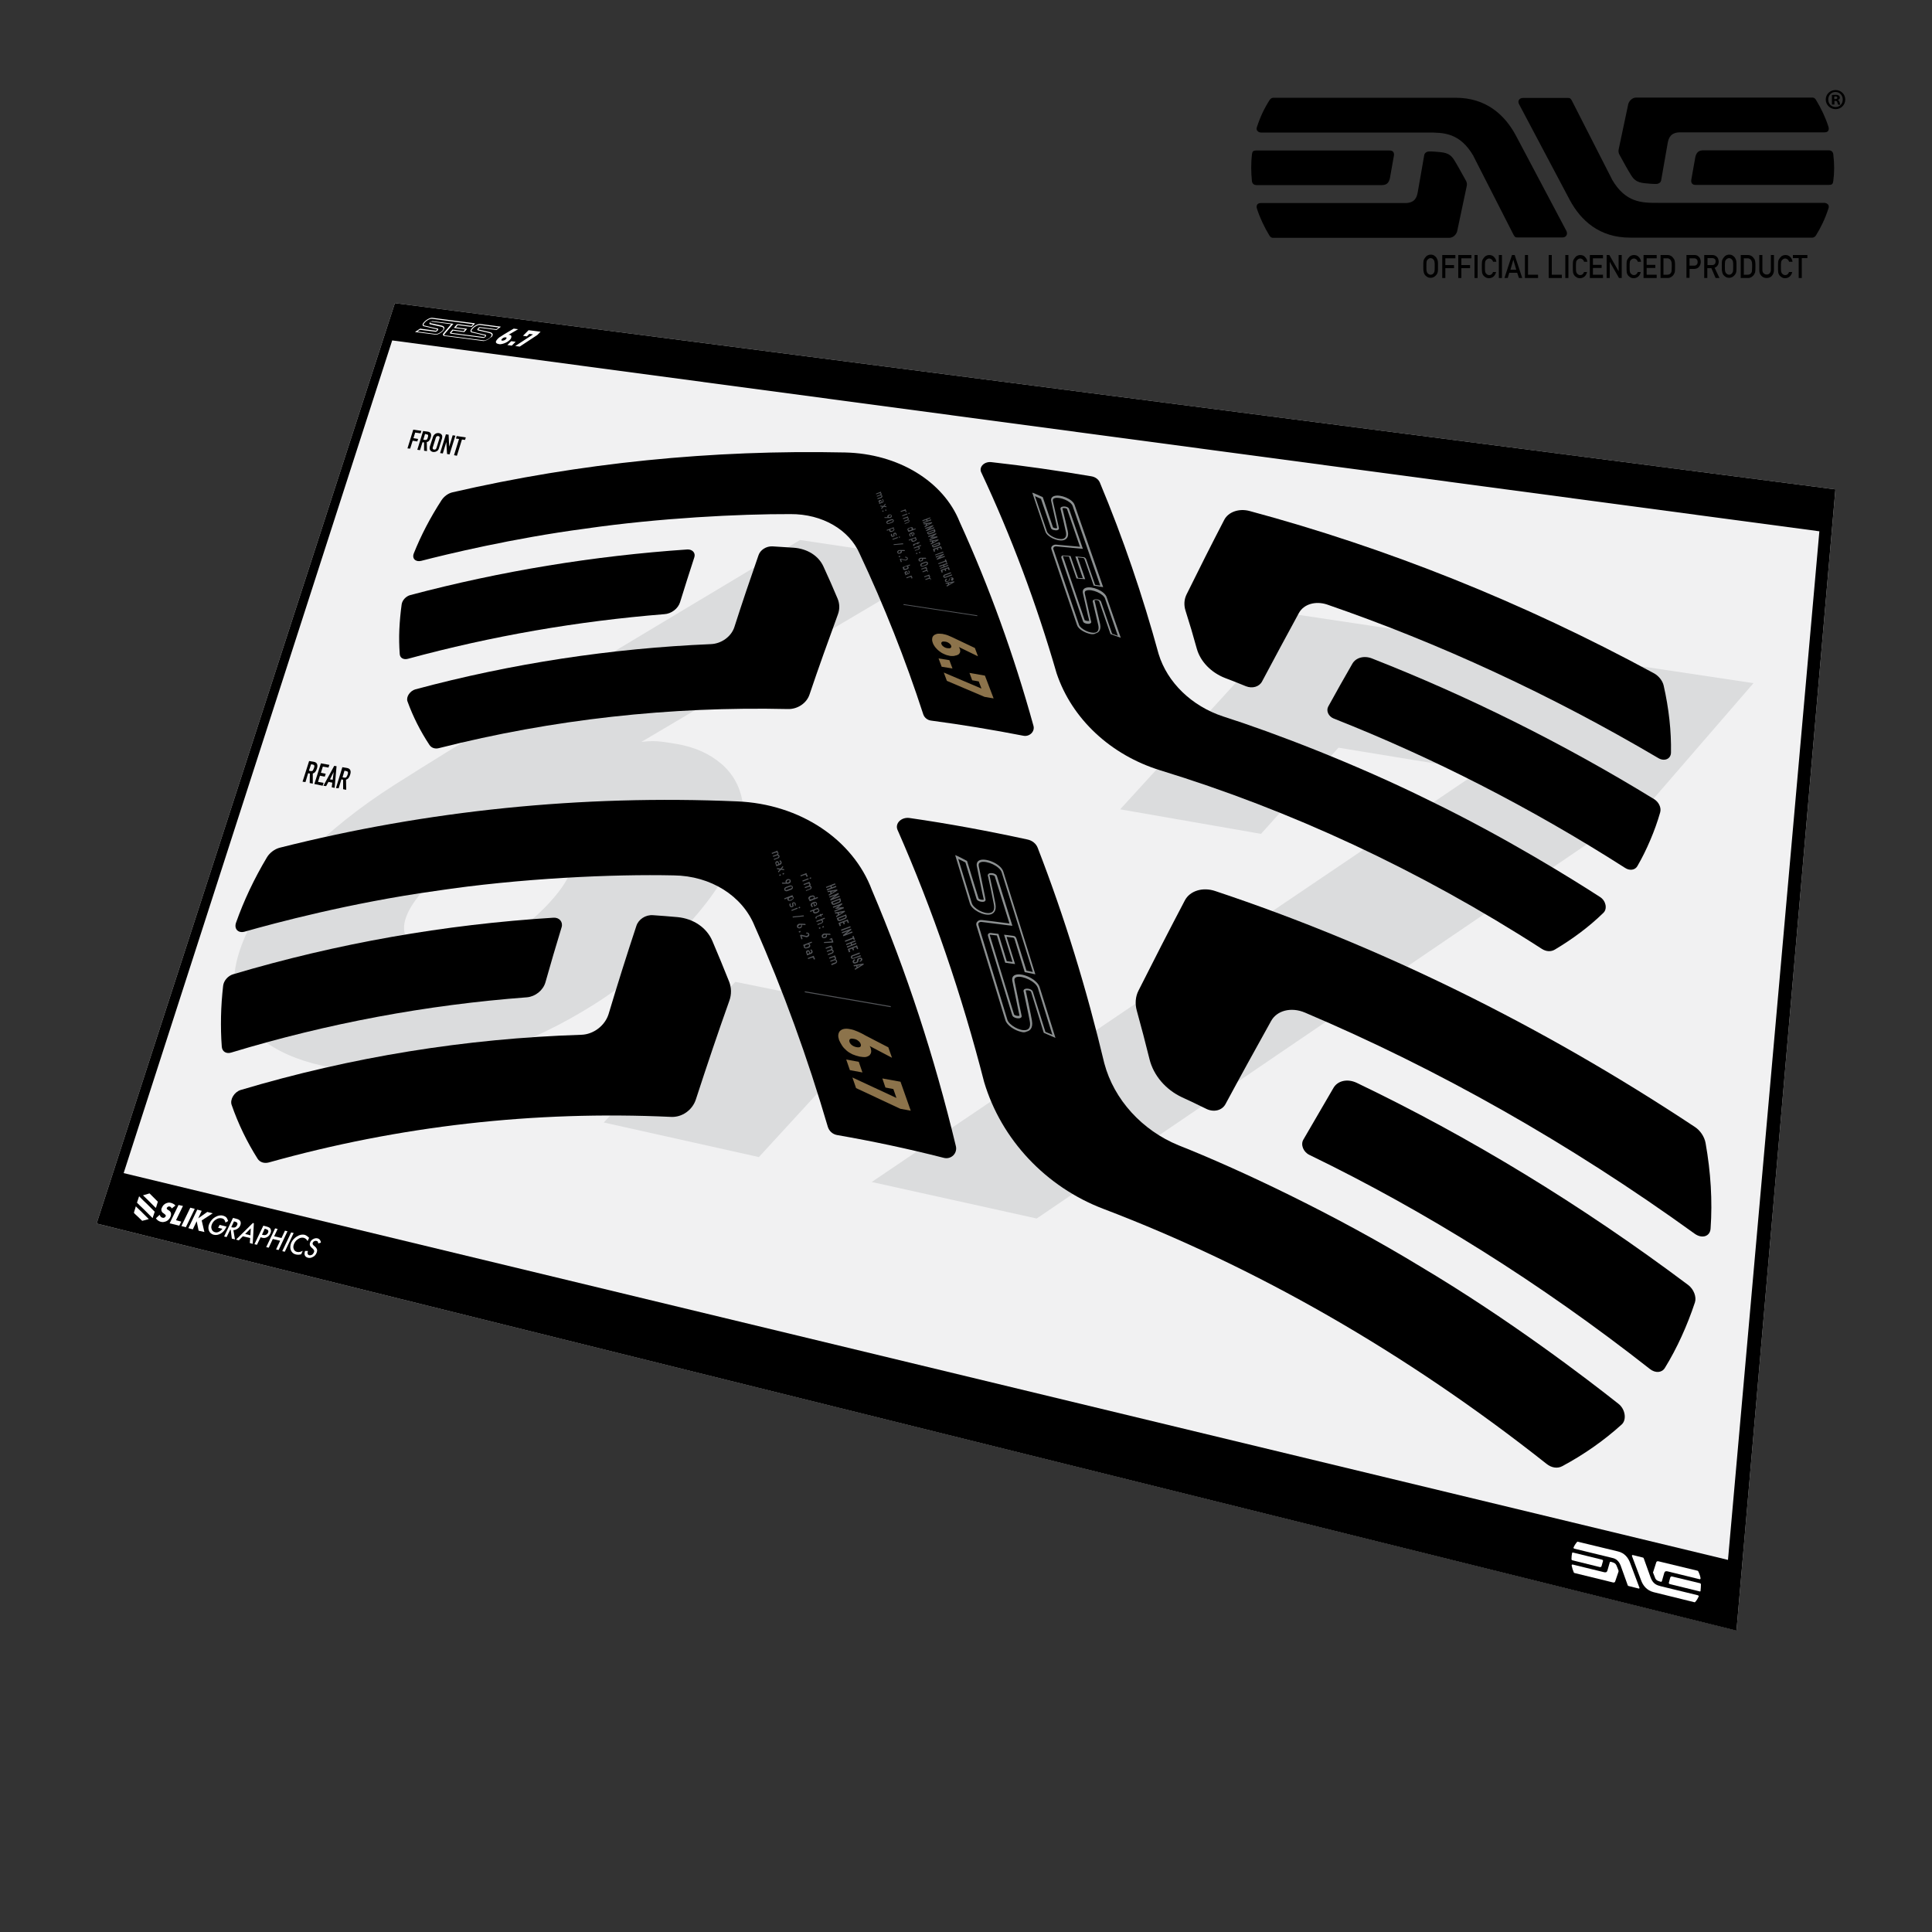
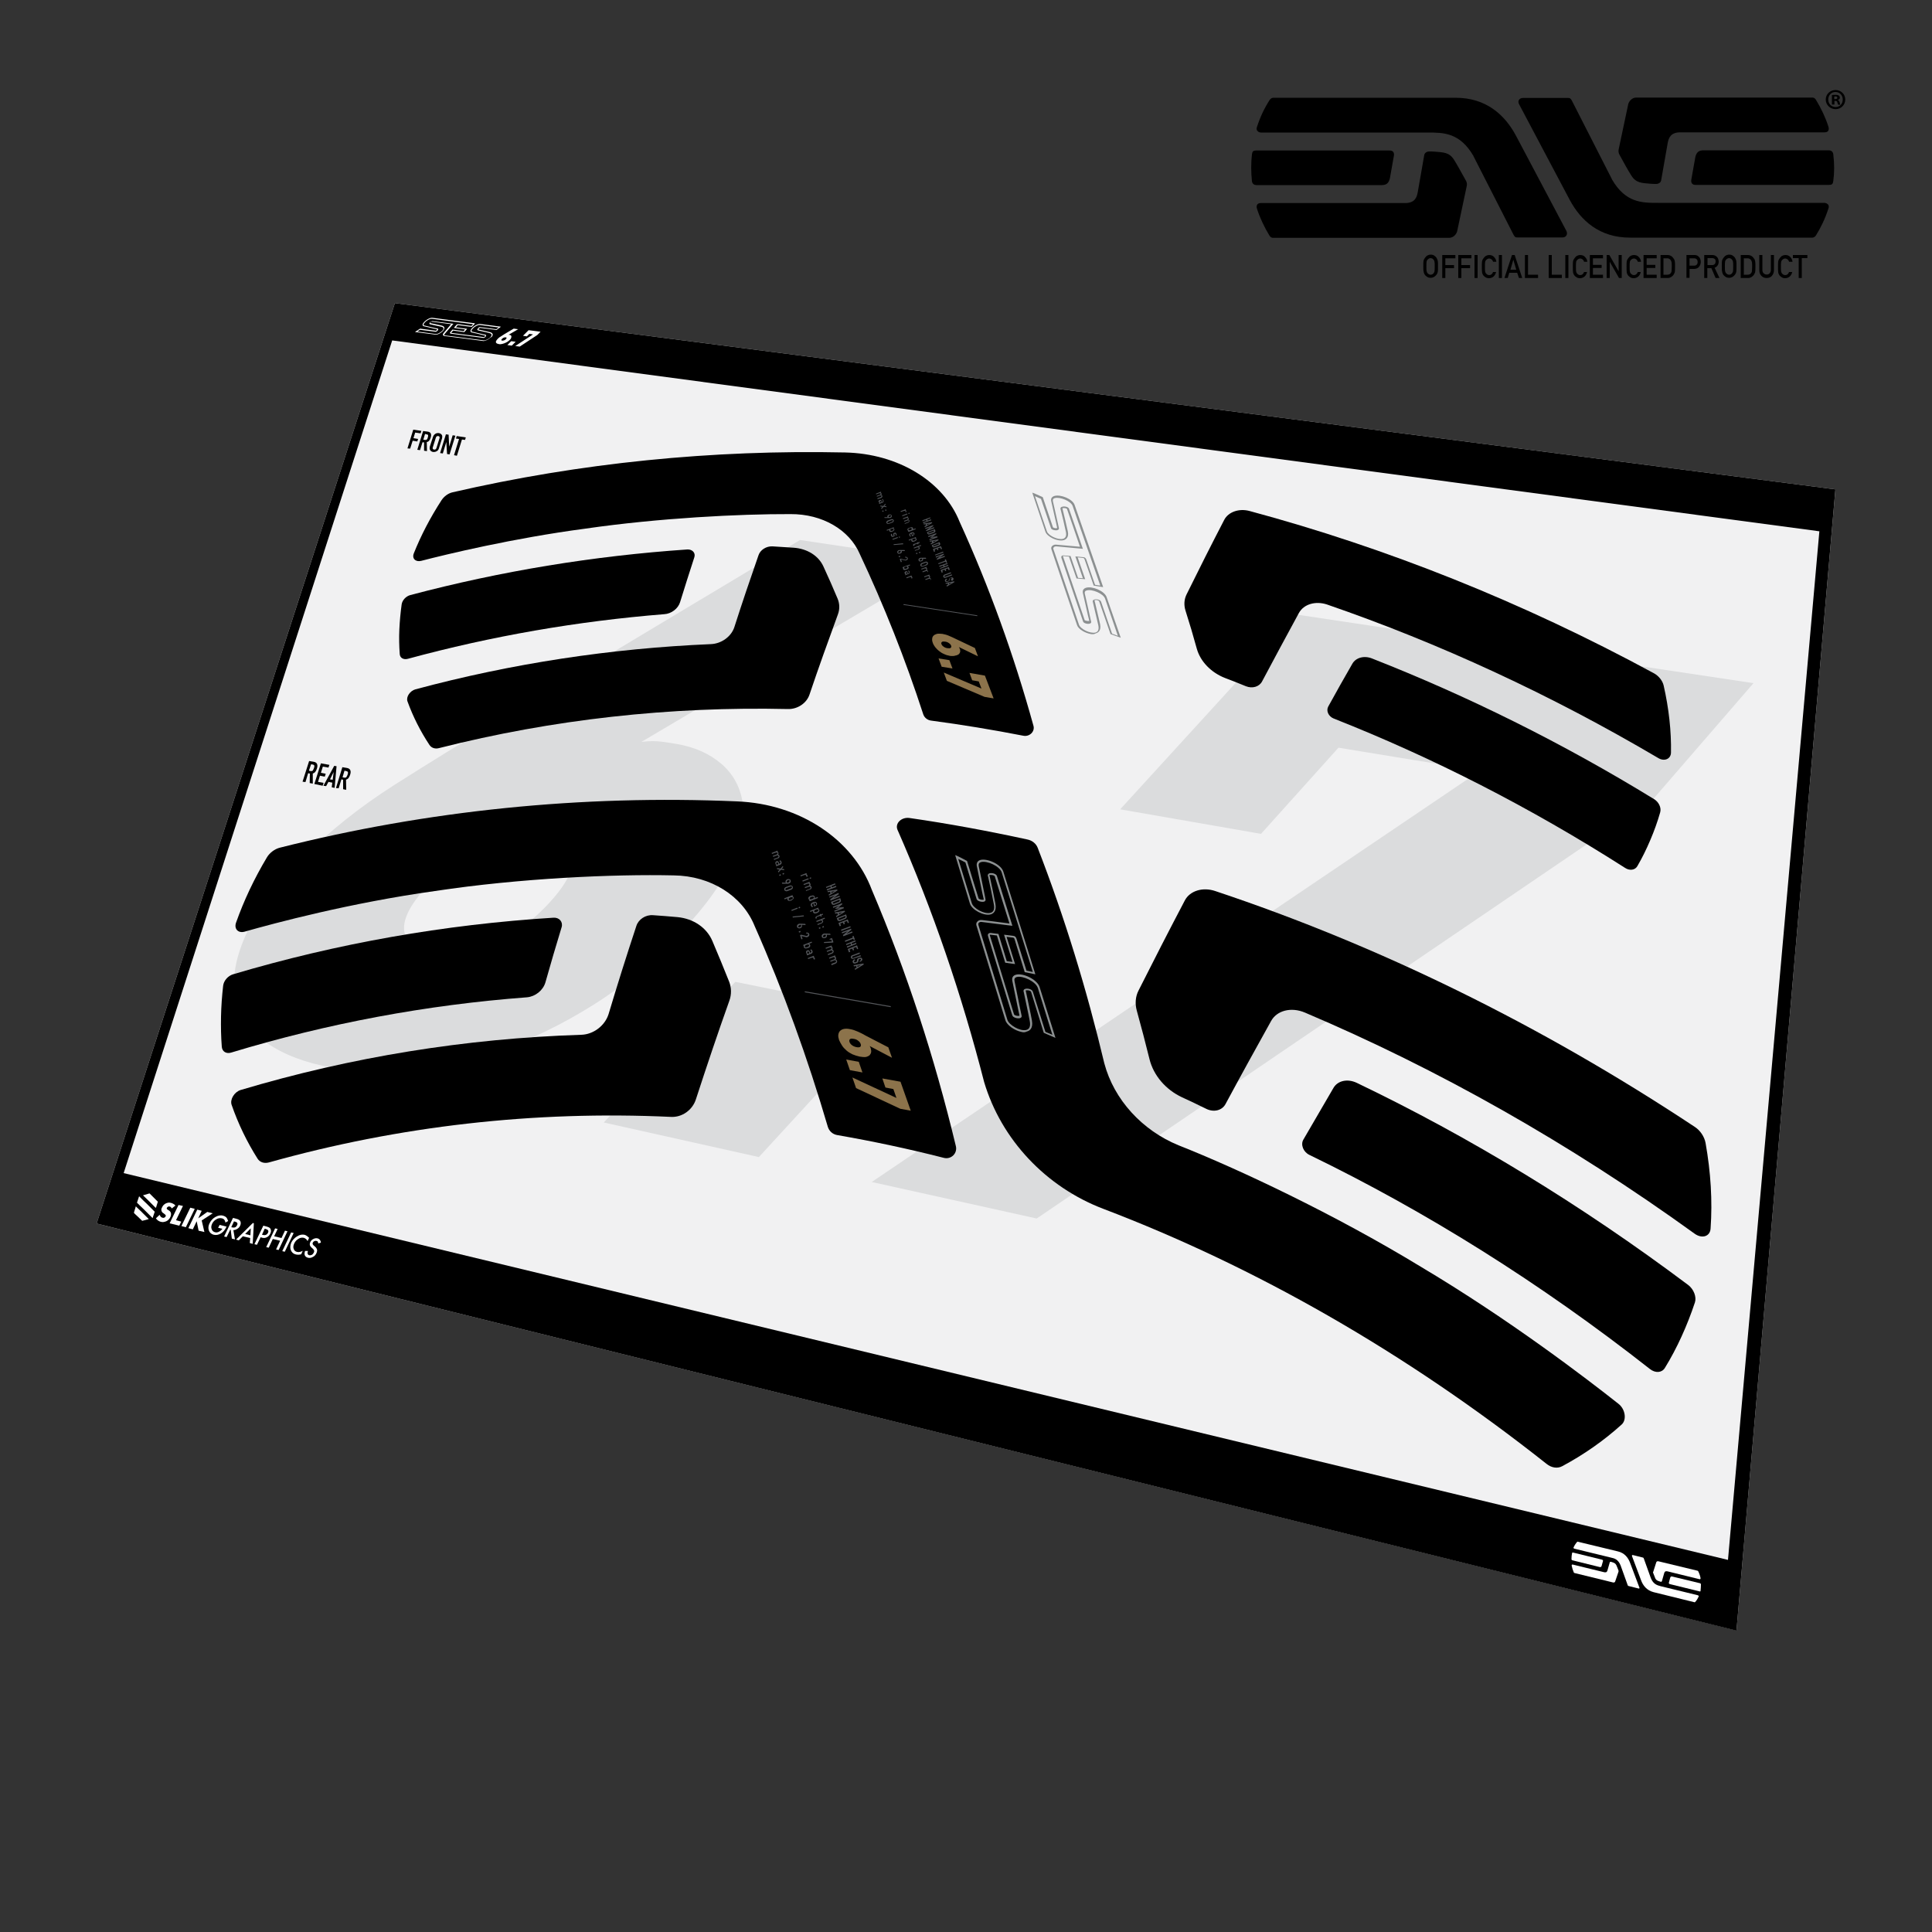
<svg xmlns="http://www.w3.org/2000/svg" x="0px" y="0px" viewBox="0 0 1000 1000" xml:space="preserve">
  <rect x="0" y="0" width="1000" height="1000" fill="#333333" stroke="none" />
  <g id="static">
    <g id="aux1_1_"> </g>
    <g>
      <g>
        <path d="M808.8,122.9h-23.3c-1.1,0-1.3-0.1-2-1.2l-20.8-40.8l0-0.1c-7.1-12.2-15.5-12.2-23.8-12.2h-86.2c-0.7,0-1.5-0.3-2-1 c-0.3-0.5-0.4-1.1-0.1-1.9c1.8-5.5,4-10,6.6-14c0.6-0.9,1.4-1.1,1.9-1.1h94.3c15.8,0,25.5,8.8,31.3,19.7l26.1,49.3 C811.6,121.4,810.5,122.9,808.8,122.9" />
        <path d="M648,93.8c0.2,1.5,1.4,2,2.2,2h65c2.4,0,3.6-1,4.2-3.5l2.1-11.8c0.1-0.7,0-1.4-0.4-1.9c-0.4-0.5-1-0.7-1.8-0.7h-69.1 c-1.5,0-2,0.4-2.2,2C647.5,84.3,647.5,89,648,93.8" />
        <path d="M758.7,93.4c-2.4-4.2-4.3-7.9-6.1-10.7c-2.5-4-5.7-3.8-9.9-4.2c-1-0.1-2-0.1-3-0.1c-1.1,0-2.3,0.7-2.5,1.8l-3.4,19.4 c-0.5,2.8-1.7,5.5-6.5,5.5h-74.6c-0.9,0-1.5,0.2-1.9,0.7c-0.4,0.5-0.5,1.3-0.2,2.2c1.5,4.7,3.7,9.4,6.5,14 c0.5,0.8,1.1,1.1,1.9,1.1h91.1c2.2,0,3.7-1.9,4.1-3.3l5-23.6C759.4,95.1,759.2,94.3,758.7,93.4" />
        <path d="M788.2,50.7h23.3c1.1,0,1.3,0.1,2,1.2l20.8,40.8l0,0.1c7.1,12.2,15.5,12.2,23.8,12.2h86.2c0.6,0,1.5,0.3,2,1 c0.3,0.5,0.4,1.1,0.1,1.9c-1.8,5.5-4,10-6.5,14c-0.6,0.9-1.4,1.1-1.9,1.1h-94.3c-15.8,0-25.5-8.8-31.3-19.7l-26.1-49.3 C785.3,52.2,786.5,50.7,788.2,50.7" />
        <path d="M948.9,79.8c-0.2-1.5-1.4-2-2.2-2h-65c-2.4,0-3.6,1-4.2,3.5l-2.1,11.8c-0.1,0.7,0,1.4,0.4,1.9c0.4,0.5,1,0.7,1.8,0.7 h69.1c1.5,0,2-0.4,2.2-2C949.5,89.4,949.5,84.7,948.9,79.8" />
        <path d="M838.3,80.2c2.3,4.2,4.3,7.9,6.1,10.7c2.5,4,5.7,3.8,9.9,4.2c1,0.1,2,0.1,3,0.1c1.1,0,2.3-0.7,2.5-1.8l3.4-19.4 c0.5-2.8,1.7-5.5,6.5-5.5h74.6c0.9,0,1.5-0.2,1.9-0.7c0.4-0.5,0.5-1.3,0.2-2.2c-1.5-4.7-3.7-9.4-6.5-14c-0.5-0.8-1.1-1.1-1.9-1.1 h-91.1c-2.2,0-3.7,1.9-4.1,3.3l-5,23.6C837.6,78.5,837.8,79.3,838.3,80.2" />
      </g>
      <g>
        <path d="M736.7,137.9c0-1.4,0-2.3,0.1-2.8c0.1-0.5,0.2-0.8,0.4-1.1c0.3-0.5,0.7-1,1.2-1.5c0.6-0.4,1.3-0.7,2.1-0.7 c0.9,0,1.6,0.2,2.1,0.7c0.6,0.4,1,0.9,1.2,1.5c0.2,0.3,0.3,0.7,0.4,1.1c0.1,0.5,0.1,1.4,0.1,2.8c0,1.4,0,2.3-0.1,2.7 c-0.1,0.5-0.2,0.9-0.4,1.1c-0.2,0.5-0.7,1-1.2,1.4c-0.6,0.4-1.3,0.7-2.1,0.7c-0.8,0-1.5-0.2-2.1-0.7c-0.6-0.4-1-0.9-1.2-1.4 c-0.1-0.2-0.1-0.3-0.2-0.5c-0.1-0.2-0.1-0.4-0.1-0.6C736.7,140.2,736.7,139.3,736.7,137.9z M738.3,137.9c0,1.2,0,2,0.1,2.4 c0.1,0.4,0.2,0.7,0.4,1c0.2,0.2,0.4,0.4,0.7,0.6c0.3,0.2,0.6,0.3,1,0.3c0.4,0,0.7-0.1,1-0.3c0.3-0.2,0.5-0.4,0.6-0.6 c0.2-0.3,0.4-0.6,0.4-1c0.1-0.4,0.1-1.2,0.1-2.4c0-1.2,0-2-0.1-2.4c-0.1-0.4-0.2-0.7-0.4-1c-0.2-0.2-0.4-0.4-0.6-0.6 c-0.3-0.2-0.6-0.2-1-0.3c-0.4,0-0.7,0.1-1,0.3c-0.3,0.2-0.5,0.4-0.7,0.6c-0.2,0.3-0.4,0.6-0.4,1 C738.3,136,738.3,136.8,738.3,137.9z" />
        <path d="M746.5,132h6.8v1.7h-5.2v3.5h4.5v1.6h-4.5v5.1h-1.6V132z" />
        <path d="M754.8,132h6.8v1.7h-5.2v3.5h4.5v1.6h-4.5v5.1h-1.6V132z" />
        <path d="M763.2,132h1.6v11.9h-1.6V132z" />
        <path d="M774.4,140.6c-0.2,1.1-0.7,1.9-1.3,2.5c-0.7,0.6-1.5,0.9-2.4,0.9c-0.8,0-1.5-0.2-2.1-0.7c-0.6-0.4-1-0.9-1.2-1.4 c-0.1-0.2-0.1-0.3-0.2-0.5c-0.1-0.2-0.1-0.4-0.1-0.6c-0.1-0.5-0.1-1.4-0.1-2.7c0-1.4,0-2.3,0.1-2.8c0.1-0.5,0.2-0.8,0.4-1.1 c0.3-0.5,0.7-1,1.2-1.5c0.6-0.4,1.3-0.7,2.1-0.7c1,0,1.9,0.3,2.5,1c0.7,0.7,1.1,1.5,1.2,2.5h-1.7c-0.1-0.5-0.4-0.9-0.7-1.2 c-0.4-0.3-0.8-0.5-1.3-0.5c-0.4,0-0.7,0.1-1,0.3c-0.3,0.2-0.5,0.4-0.7,0.6c-0.2,0.3-0.4,0.6-0.4,1c-0.1,0.4-0.1,1.2-0.1,2.4 c0,1.2,0,2,0.1,2.4c0.1,0.4,0.2,0.7,0.4,1c0.2,0.2,0.4,0.4,0.7,0.6c0.3,0.2,0.6,0.3,1,0.3c0.9,0,1.6-0.5,2-1.6H774.4z" />
        <path d="M775.8,132h1.6v11.9h-1.6V132z" />
        <path d="M785.3,141.2h-4.1l-0.8,2.7h-1.7l3.9-11.9h1.4l3.9,11.9h-1.7L785.3,141.2z M784.8,139.6l-1.5-5.2h0l-1.5,5.2H784.8z" />
        <path d="M789.3,132h1.6v10.2h5.2v1.7h-6.8V132z" />
        <path d="M801.6,132h1.6v10.2h5.2v1.7h-6.8V132z" />
        <path d="M810.2,132h1.6v11.9h-1.6V132z" />
        <path d="M821.5,140.6c-0.2,1.1-0.7,1.9-1.3,2.5c-0.7,0.6-1.5,0.9-2.4,0.9c-0.8,0-1.5-0.2-2.1-0.7c-0.6-0.4-1-0.9-1.2-1.4 c-0.1-0.2-0.1-0.3-0.2-0.5c-0.1-0.2-0.1-0.4-0.1-0.6c-0.1-0.5-0.1-1.4-0.1-2.7c0-1.4,0-2.3,0.1-2.8c0.1-0.5,0.2-0.8,0.4-1.1 c0.3-0.5,0.7-1,1.2-1.5c0.6-0.4,1.3-0.7,2.1-0.7c1,0,1.9,0.3,2.5,1c0.7,0.7,1.1,1.5,1.2,2.5h-1.7c-0.1-0.5-0.4-0.9-0.7-1.2 c-0.4-0.3-0.8-0.5-1.3-0.5c-0.4,0-0.7,0.1-1,0.3c-0.3,0.2-0.5,0.4-0.7,0.6c-0.2,0.3-0.4,0.6-0.4,1c-0.1,0.4-0.1,1.2-0.1,2.4 c0,1.2,0,2,0.1,2.4c0.1,0.4,0.2,0.7,0.4,1c0.2,0.2,0.4,0.4,0.7,0.6c0.3,0.2,0.6,0.3,1,0.3c0.9,0,1.6-0.5,2-1.6H821.5z" />
        <path d="M822.9,132h6.8v1.7h-5.2v3.4h4.5v1.6h-4.5v3.5h5.2v1.7h-6.8V132z" />
        <path d="M831.5,132h1.5l4.8,8.4h0V132h1.6v11.9H838l-4.8-8.4h0v8.4h-1.6V132z" />
        <path d="M849.3,140.6c-0.2,1.1-0.7,1.9-1.3,2.5c-0.7,0.6-1.5,0.9-2.4,0.9c-0.8,0-1.5-0.2-2.1-0.7c-0.6-0.4-1-0.9-1.2-1.4 c-0.1-0.2-0.1-0.3-0.2-0.5c-0.1-0.2-0.1-0.4-0.1-0.6c-0.1-0.5-0.1-1.4-0.1-2.7c0-1.4,0-2.3,0.1-2.8c0.1-0.5,0.2-0.8,0.4-1.1 c0.3-0.5,0.7-1,1.2-1.5c0.6-0.4,1.3-0.7,2.1-0.7c1,0,1.9,0.3,2.5,1c0.7,0.7,1.1,1.5,1.2,2.5h-1.7c-0.1-0.5-0.4-0.9-0.7-1.2 c-0.4-0.3-0.8-0.5-1.3-0.5c-0.4,0-0.7,0.1-1,0.3c-0.3,0.2-0.5,0.4-0.7,0.6c-0.2,0.3-0.4,0.6-0.4,1c-0.1,0.4-0.1,1.2-0.1,2.4 c0,1.2,0,2,0.1,2.4c0.1,0.4,0.2,0.7,0.4,1c0.2,0.2,0.4,0.4,0.7,0.6c0.3,0.2,0.6,0.3,1,0.3c0.9,0,1.6-0.5,2-1.6H849.3z" />
        <path d="M850.7,132h6.8v1.7h-5.2v3.4h4.5v1.6h-4.5v3.5h5.2v1.7h-6.8V132z" />
        <path d="M859.4,132h3.7c1.4,0,2.5,0.7,3.3,2c0.3,0.4,0.4,0.9,0.5,1.4c0.1,0.5,0.1,1.3,0.1,2.5c0,1.3,0,2.2-0.1,2.7 c0,0.3-0.1,0.5-0.2,0.7c-0.1,0.2-0.2,0.4-0.3,0.6c-0.3,0.6-0.7,1-1.3,1.4c-0.6,0.4-1.2,0.6-2,0.6h-3.6V132z M861,142.2h1.9 c0.9,0,1.6-0.3,2-1c0.2-0.3,0.3-0.6,0.3-1c0-0.4,0.1-1.1,0.1-2.2c0-1,0-1.8-0.1-2.2c-0.1-0.4-0.2-0.8-0.4-1.1 c-0.5-0.7-1.1-1-1.9-1H861V142.2z" />
        <path d="M872.9,132h3.9c0.4,0,0.8,0,1.2,0.1c0.4,0.1,0.8,0.3,1.2,0.7c0.3,0.3,0.6,0.6,0.8,1.1c0.2,0.5,0.3,1,0.3,1.7 c0,0.9-0.3,1.7-0.8,2.4c-0.6,0.8-1.4,1.1-2.5,1.2h-2.5v4.6h-1.6V132z M874.5,137.5h2.4c0.6,0,1.1-0.2,1.4-0.6 c0.3-0.4,0.4-0.8,0.4-1.3c0-0.4-0.1-0.7-0.2-1c-0.1-0.2-0.3-0.4-0.5-0.6c-0.3-0.2-0.7-0.3-1.2-0.3h-2.3V137.5z" />
        <path d="M882.1,132h4.2c0.9,0,1.6,0.3,2.2,0.8c0.7,0.6,1,1.4,1.1,2.5c0,1.6-0.7,2.7-2.1,3.3l2.5,5.3H888l-2.2-5.1h-2.1v5.1h-1.6 V132z M883.7,137.2h2.5c0.6,0,1.1-0.2,1.4-0.6c0.3-0.4,0.4-0.8,0.4-1.3c0-0.6-0.2-1.1-0.5-1.3c-0.3-0.2-0.7-0.4-1.2-0.4h-2.5 V137.2z" />
        <path d="M891.2,137.9c0-1.4,0-2.3,0.1-2.8c0.1-0.5,0.2-0.8,0.4-1.1c0.3-0.5,0.7-1,1.2-1.5c0.6-0.4,1.3-0.7,2.1-0.7 c0.9,0,1.6,0.2,2.1,0.7c0.6,0.4,1,0.9,1.2,1.5c0.2,0.3,0.3,0.7,0.4,1.1c0.1,0.5,0.1,1.4,0.1,2.8c0,1.4,0,2.3-0.1,2.7 c-0.1,0.5-0.2,0.9-0.4,1.1c-0.2,0.5-0.7,1-1.2,1.4c-0.6,0.4-1.3,0.7-2.1,0.7c-0.8,0-1.5-0.2-2.1-0.7c-0.6-0.4-1-0.9-1.2-1.4 c-0.1-0.2-0.1-0.3-0.2-0.5c-0.1-0.2-0.1-0.4-0.1-0.6C891.2,140.2,891.2,139.3,891.2,137.9z M892.8,137.9c0,1.2,0,2,0.1,2.4 c0.1,0.4,0.2,0.7,0.4,1c0.2,0.2,0.4,0.4,0.7,0.6c0.3,0.2,0.6,0.3,1,0.3c0.4,0,0.7-0.1,1-0.3c0.3-0.2,0.5-0.4,0.6-0.6 c0.2-0.3,0.4-0.6,0.4-1c0.1-0.4,0.1-1.2,0.1-2.4c0-1.2,0-2-0.1-2.4c-0.1-0.4-0.2-0.7-0.4-1c-0.2-0.2-0.4-0.4-0.6-0.6 c-0.3-0.2-0.6-0.2-1-0.3c-0.4,0-0.7,0.1-1,0.3c-0.3,0.2-0.5,0.4-0.7,0.6c-0.2,0.3-0.4,0.6-0.4,1 C892.8,136,892.8,136.8,892.8,137.9z" />
        <path d="M901,132h3.7c1.4,0,2.5,0.7,3.3,2c0.3,0.4,0.4,0.9,0.5,1.4c0.1,0.5,0.1,1.3,0.1,2.5c0,1.3,0,2.2-0.1,2.7 c0,0.3-0.1,0.5-0.2,0.7c-0.1,0.2-0.2,0.4-0.3,0.6c-0.3,0.6-0.7,1-1.3,1.4c-0.6,0.4-1.2,0.6-2,0.6H901V132z M902.6,142.2h1.9 c0.9,0,1.6-0.3,2-1c0.2-0.3,0.3-0.6,0.3-1c0-0.4,0.1-1.1,0.1-2.2c0-1,0-1.8-0.1-2.2c-0.1-0.4-0.2-0.8-0.4-1.1 c-0.5-0.7-1.1-1-1.9-1h-1.9V142.2z" />
        <path d="M910.6,132h1.6v7.6c0,0.8,0.2,1.4,0.6,1.8c0.4,0.4,0.9,0.7,1.6,0.7s1.2-0.2,1.6-0.7c0.4-0.4,0.6-1,0.6-1.8V132h1.6v7.8 c0,1.2-0.4,2.2-1.1,3c-0.7,0.8-1.6,1.1-2.7,1.1c-1.1,0-2-0.4-2.7-1.1c-0.7-0.7-1.1-1.7-1.1-3V132z" />
        <path d="M927.7,140.6c-0.2,1.1-0.7,1.9-1.3,2.5c-0.7,0.6-1.5,0.9-2.4,0.9c-0.8,0-1.5-0.2-2.1-0.7c-0.6-0.4-1-0.9-1.2-1.4 c-0.1-0.2-0.1-0.3-0.2-0.5c-0.1-0.2-0.1-0.4-0.1-0.6c-0.1-0.5-0.1-1.4-0.1-2.7c0-1.4,0-2.3,0.1-2.8c0.1-0.5,0.2-0.8,0.4-1.1 c0.3-0.5,0.7-1,1.2-1.5c0.6-0.4,1.3-0.7,2.1-0.7c1,0,1.9,0.3,2.5,1c0.7,0.7,1.1,1.5,1.2,2.5H926c-0.1-0.5-0.4-0.9-0.7-1.2 c-0.4-0.3-0.8-0.5-1.3-0.5c-0.4,0-0.7,0.1-1,0.3c-0.3,0.2-0.5,0.4-0.7,0.6c-0.2,0.3-0.4,0.6-0.4,1c-0.1,0.4-0.1,1.2-0.1,2.4 c0,1.2,0,2,0.1,2.4c0.1,0.4,0.2,0.7,0.4,1c0.2,0.2,0.4,0.4,0.7,0.6c0.3,0.2,0.6,0.3,1,0.3c0.9,0,1.6-0.5,2-1.6H927.7z" />
        <path d="M931,133.6H928V132h7.5v1.6h-2.9v10.3H931V133.6z" />
      </g>
      <g>
        <path d="M955.1,51.5c0,2.8-2.2,5-5,5c-2.8,0-5.1-2.2-5.1-5c0-2.7,2.2-4.9,5.1-4.9C952.9,46.6,955.1,48.8,955.1,51.5z M946.3,51.5 c0,2.2,1.6,3.9,3.8,3.9c2.2,0,3.7-1.7,3.7-3.9c0-2.2-1.6-3.9-3.8-3.9C947.9,47.6,946.3,49.3,946.3,51.5z M949.3,54.1h-1.1v-4.9 c0.4-0.1,1.1-0.1,1.9-0.1c0.9,0,1.3,0.1,1.7,0.4c0.3,0.2,0.5,0.6,0.5,1.1c0,0.5-0.4,1-1,1.1v0.1c0.5,0.2,0.7,0.5,0.9,1.2 c0.2,0.7,0.2,1,0.4,1.2h-1.2c-0.1-0.2-0.2-0.6-0.4-1.2c-0.1-0.5-0.4-0.8-1-0.8h-0.5V54.1z M949.4,51.3h0.5c0.6,0,1.1-0.2,1.1-0.7 c0-0.4-0.3-0.7-1-0.7c-0.3,0-0.5,0-0.6,0.1V51.3z" />
      </g>
    </g>
    <g>
      <g>
        <g>
          <polygon fill="#F1F1F2" points="50,633.3 898.8,843.9 950,253.3 204.4,156.9 " />
          <path d="M937.7,251.7l-733.3-94.8L50,633.3l848.8,210.7L950,253.3L937.7,251.7z M894.4,807.4L64,607.2l139-431L941.7,275 L894.4,807.4z" />
          <g>
            <path fill="#FFFFFF" d="M848.1,822.2l-5.2-1.3c-0.2-0.1-0.3-0.1-0.4-0.4l-3.7-10.3l0,0c-1.3-3.1-3.1-3.6-5-4l-18.9-4.6 c-0.1,0-0.3-0.1-0.4-0.3c-0.1-0.1-0.1-0.3,0-0.4c0.5-1.1,1.1-2,1.8-2.8c0.2-0.2,0.3-0.2,0.4-0.1l20.7,5 c3.5,0.8,5.4,3.3,6.4,6.1l4.7,12.5C848.8,822,848.5,822.3,848.1,822.2" />
            <path fill="#FFFFFF" d="M813.4,807c0,0.4,0.3,0.5,0.4,0.6l14.2,3.5c0.5,0.1,0.8,0,1-0.6l0.7-2.5c0-0.2,0-0.3,0-0.4 c-0.1-0.1-0.2-0.2-0.4-0.3l-15.1-3.7c-0.3-0.1-0.4,0-0.5,0.3C813.5,804.8,813.4,805.9,813.4,807" />
            <path fill="#FFFFFF" d="M837.7,812.8c-0.4-1.1-0.8-2-1.1-2.7c-0.5-1-1.2-1.2-2.1-1.5c-0.2-0.1-0.4-0.1-0.7-0.2 c-0.2-0.1-0.5,0-0.6,0.3l-1.2,4.2c-0.2,0.6-0.5,1.1-1.6,0.9l-16.4-4c-0.2,0-0.3,0-0.4,0.1c-0.1,0.1-0.1,0.3-0.1,0.5 c0.2,1.1,0.6,2.3,1.1,3.5c0.1,0.2,0.2,0.3,0.4,0.3l20,4.9c0.5,0.1,0.9-0.2,1-0.5l1.7-5C837.8,813.3,837.8,813.1,837.7,812.8" />
            <path fill="#FFFFFF" d="M845.2,804.9l5.2,1.3c0.2,0.1,0.3,0.1,0.4,0.4l3.7,10.3l0,0c1.3,3.1,3.2,3.6,5,4.1l19.3,4.7 c0.1,0,0.3,0.2,0.4,0.3c0.1,0.1,0.1,0.3,0,0.4c-0.5,1.1-1.1,2.1-1.8,2.8c-0.2,0.2-0.3,0.2-0.4,0.1l-21.1-5.2 c-3.5-0.9-5.5-3.4-6.5-6.2l-4.7-12.5C844.6,805,844.9,804.8,845.2,804.9" />
            <path fill="#FFFFFF" d="M880.4,820.1c0-0.4-0.3-0.5-0.4-0.6l-14.5-3.5c-0.5-0.1-0.8,0-1,0.6l-0.7,2.6c0,0.2,0,0.3,0,0.4 c0.1,0.1,0.2,0.2,0.4,0.3l15.5,3.8c0.3,0.1,0.5,0,0.5-0.3C880.3,822.3,880.4,821.2,880.4,820.1" />
            <path fill="#FFFFFF" d="M855.7,814.2c0.4,1.1,0.8,2,1.1,2.8c0.5,1,1.2,1.2,2.1,1.5c0.2,0.1,0.4,0.1,0.7,0.2 c0.2,0.1,0.5,0,0.6-0.3l1.2-4.2c0.2-0.6,0.5-1.1,1.6-0.9l16.7,4.1c0.2,0,0.3,0,0.4-0.1c0.1-0.1,0.1-0.3,0.1-0.5 c-0.2-1.1-0.6-2.3-1.2-3.5c-0.1-0.2-0.2-0.3-0.4-0.3l-20.3-4.9c-0.5-0.1-0.9,0.2-1,0.5l-1.6,5 C855.5,813.8,855.6,813.9,855.7,814.2" />
          </g>
          <g>
            <g>
              <polygon fill="#FFFFFF" points="81.2,621.5 79.8,620.1 77.4,617.7 74,618.7 76.4,621 77.8,622.4 80.2,624.8 80.7,625.2 80.9,624.6 81.7,622 " />
              <polygon fill="#FFFFFF" points="69.7,628.2 71.2,629.6 73.6,631.9 77,631 74.6,628.6 73.2,627.2 70.8,624.9 70.3,624.4 70.1,625.1 69.3,627.7 " />
              <polygon fill="#FFFFFF" points="79.6,626.7 78.2,625.3 75.8,622.9 74.4,621.6 72,619.2 70.9,622.5 72.3,623.9 74.7,626.2 76.1,627.6 78.5,630 79,630.5 79.2,629.8 80.1,627.2 " />
            </g>
            <g>
              <g>
                <path fill="#FFFFFF" d="M113.7,634l3.6,0.9l-0.2,0.3c-0.3,0.7-0.7,1.3-1.2,1.9c-0.4,0.5-0.9,0.9-1.5,1.3 c-1.3,0.8-2.6,1-3.8,0.7c-1.2-0.3-2-1-2.5-2.2c-0.4-1.2-0.3-2.5,0.4-3.8c0.7-1.4,1.7-2.5,3-3.2c1.4-0.8,2.7-1,3.9-0.7 c0.7,0.2,1.3,0.5,1.7,0.9c0.4,0.4,0.7,1.1,1,1.9l-1.4,0.8c-0.2-1.2-0.8-2-1.9-2.2c-0.9-0.2-1.9-0.1-2.8,0.5 c-1,0.5-1.7,1.3-2.2,2.3c-0.5,1.1-0.6,2-0.2,2.9c0.3,0.8,0.9,1.3,1.7,1.5c0.7,0.2,1.4,0.1,2.1-0.3c0.8-0.4,1.3-0.9,1.7-1.5 l-2.2-0.5L113.7,634z" />
                <path fill="#FFFFFF" d="M120.8,636.7l0.8,4.8l-1.6-0.4l-0.6-4.6l-0.2-0.1l-1.9,3.9l-1.3-0.3l4.6-9.6l1.6,0.4 c1.2,0.3,1.9,0.7,2.2,1.3c0.3,0.7,0.3,1.4-0.1,2.3c-0.3,0.7-0.8,1.2-1.4,1.6C122.1,636.5,121.5,636.7,120.8,636.7z M119.7,635.2l0.4,0.1c1.3,0.3,2.1-0.1,2.6-1.1c0.5-1,0.1-1.6-1.1-1.9l-0.5-0.1L119.7,635.2z" />
                <path fill="#FFFFFF" d="M130.9,633l-8.7,8.6l1.4,0.4l2.1-2.1l3.8,0.9l-0.2,2.6l1.5,0.4l0.6-10.6L130.9,633z M126.9,638.7 l2.9-2.9l-0.2,3.6L126.9,638.7z" />
                <path fill="#FFFFFF" d="M134.9,640.4l-1.9,3.9l-1.3-0.3l4.6-9.6l1.5,0.4c0.7,0.2,1.3,0.4,1.6,0.6c0.3,0.2,0.6,0.5,0.7,0.9 c0.3,0.7,0.2,1.4-0.2,2.2c-0.4,0.9-1,1.5-1.8,1.9c-0.8,0.4-1.6,0.5-2.6,0.2L134.9,640.4z M135.6,639.1l0.5,0.1 c1.2,0.3,2.1-0.1,2.6-1.1c0.5-1,0.1-1.6-1.2-2L137,636L135.6,639.1z" />
                <path fill="#FFFFFF" d="M141.9,639.9l3.8,0.9l1.8-3.8l1.3,0.3l-4.6,9.7l-1.3-0.3l2.1-4.5l-3.8-0.9l-2.1,4.5l-1.3-0.3l4.6-9.7 l1.3,0.3L141.9,639.9z" />
                <path fill="#FFFFFF" d="M152,638.2l-4.6,9.7l-1.3-0.3l4.6-9.7L152,638.2z" />
                <path fill="#FFFFFF" d="M160,640.7l-0.8,1.7c-0.4-0.9-1.1-1.4-1.9-1.7c-0.9-0.2-1.9-0.1-2.8,0.5c-1,0.6-1.7,1.3-2.2,2.4 c-0.5,1-0.6,2-0.3,2.8c0.3,0.9,0.9,1.4,1.8,1.6c0.5,0.1,0.9,0.1,1.3,0c0.2,0,0.5-0.1,0.7-0.2c0.3-0.1,0.6-0.2,0.9-0.4 l-0.8,1.8c-1,0.3-1.9,0.3-2.8,0.1c-1.3-0.3-2.1-1.1-2.6-2.3c-0.4-1.2-0.3-2.5,0.3-3.9c0.6-1.2,1.5-2.2,2.7-3 c1.5-1,3-1.3,4.4-0.9C158.8,639.6,159.4,640.1,160,640.7z" />
                <path fill="#FFFFFF" d="M166.1,643.2l-1.4,0.4c0-0.4-0.1-0.7-0.2-0.9c-0.1-0.2-0.3-0.3-0.7-0.4c-0.4-0.1-0.7-0.1-1.1,0.1 c-0.4,0.2-0.6,0.4-0.8,0.8c-0.2,0.5-0.1,0.9,0.4,1.4l0.7,0.6c0.6,0.5,0.9,1,1.1,1.6c0.1,0.5,0,1.1-0.3,1.8 c-0.4,0.9-1,1.6-1.9,2c-0.8,0.5-1.7,0.6-2.5,0.4c-0.8-0.2-1.3-0.6-1.6-1.2c-0.3-0.6-0.2-1.4,0.1-2.3l1.5,0 c-0.2,0.6-0.3,1-0.2,1.3c0.1,0.5,0.4,0.8,0.9,0.9c0.4,0.1,0.8,0,1.3-0.2c0.4-0.2,0.7-0.6,1-1.1c0.1-0.2,0.1-0.4,0.2-0.5 c0-0.2,0-0.3,0-0.5c0-0.2-0.1-0.3-0.2-0.5c-0.1-0.2-0.3-0.3-0.4-0.5l-0.7-0.6c-1-0.9-1.2-1.8-0.7-2.9 c0.3-0.7,0.9-1.3,1.6-1.6c0.7-0.4,1.5-0.5,2.3-0.3C165.4,641.3,166,642,166.1,643.2z" />
              </g>
              <g>
                <path fill="#FFFFFF" d="M88.9,625.5c-0.1-0.3-0.3-0.5-0.5-0.7c-0.2-0.2-0.4-0.3-0.6-0.3c-0.3-0.1-0.6-0.1-0.8,0.1 c-0.3,0.1-0.4,0.3-0.6,0.5c-0.1,0.2-0.1,0.3-0.1,0.4c0,0.1,0.1,0.3,0.2,0.4c0.1,0.1,0.2,0.2,0.4,0.3c0.2,0.1,0.3,0.2,0.5,0.3 c0.6,0.4,1,0.9,1.1,1.5c0.1,0.5,0,1.2-0.3,1.9c-0.2,0.5-0.5,0.9-0.9,1.3c-0.3,0.4-0.7,0.6-1.2,0.9c-0.4,0.2-0.9,0.3-1.4,0.4 c-0.5,0.1-1,0-1.5-0.1c-1.1-0.3-1.9-0.9-2.5-1.8l1.9-1.8c0.2,0.4,0.4,0.7,0.6,1c0.3,0.2,0.5,0.4,0.9,0.5 c0.4,0.1,0.7,0.1,1-0.1c0.3-0.1,0.5-0.3,0.6-0.6c0.1-0.1,0.1-0.3,0.1-0.4c0-0.1,0-0.2-0.1-0.3c-0.1-0.1-0.2-0.2-0.3-0.3 c-0.1-0.1-0.3-0.3-0.5-0.4c-0.2-0.2-0.5-0.4-0.7-0.5c-0.2-0.2-0.4-0.4-0.5-0.7c-0.1-0.3-0.2-0.6-0.2-0.9 c0-0.3,0.1-0.7,0.4-1.2c0.2-0.5,0.5-0.9,0.8-1.2c0.3-0.3,0.7-0.6,1.1-0.8c0.4-0.2,0.8-0.3,1.3-0.4c0.4-0.1,0.9,0,1.4,0.1 c0.4,0.1,0.8,0.3,1.2,0.5c0.4,0.2,0.8,0.5,1.1,0.9L88.9,625.5z" />
                <path fill="#FFFFFF" d="M94.7,624.2l-3.6,7.4l2.7,0.7l-1,2.1l-5-1.2l4.6-9.5L94.7,624.2z" />
                <path fill="#FFFFFF" d="M100.8,625.7l-4.6,9.5l-2.3-0.6l4.6-9.5L100.8,625.7z" />
                <path fill="#FFFFFF" d="M102.6,630.6l4.7-3.3l2.8,0.7l-5.7,3.7l1.4,6l-3-0.7l-1-4.9l-2,4.2l-2.3-0.6l4.6-9.6l2.3,0.6 L102.6,630.6z" />
              </g>
            </g>
          </g>
          <path fill="#FFFFFF" d="M254.9,173.7c0.2-0.5,0.3-1.4-1.4-1.8c-1.3-0.3-4.4-1-5.6-1.3l-0.3-0.1c0-0.1,0.1-0.3,0.4-0.5 c0.2-0.2,0.4-0.3,0.4-0.3l8.6,1.1l2.3-1.7l-10.7-1.4c-1.7-0.2-4.5,1.8-5,3.2c-0.2,0.6,0,1.1,0.7,1.2c1.5,0.3,4,0.9,5.5,1.3 c0.7,0.2,1.2,0.3,1.4,0.3c0,0.1-0.2,0.3-0.4,0.6c-0.2,0.2-0.3,0.2-0.3,0.2l-16.9-2.2c0,0,0,0,0,0c0,0,0,0,0-0.1l0.9-1.1l5.8,0.8 l1.5-1.7l-5.8-0.8l0.8-1c0.1-0.1,0.2-0.2,0.5-0.1c1.2,0.2,6.8,0.9,6.8,0.9l0.1,0l1.7-1.8l-0.4-0.1c0,0-20.4-2.6-21.7-2.8 c-1.6-0.2-4.4,1.8-5,3.2c-0.2,0.6,0,1.1,0.7,1.2c1.5,0.3,4,0.9,5.5,1.3c0.6,0.1,1.1,0.3,1.3,0.3c0,0.1-0.2,0.3-0.4,0.5 c-0.2,0.2-0.3,0.2-0.3,0.2l-8.2-1.1l-0.1,0.1c-0.3,0.2-1.9,1.2-2,1.3l-0.5,0.3l0.5,0.1c0.5,0.1,8.4,1.1,10.1,1.3 c1.4,0.2,4-1.5,4.5-2.9c0.2-0.5,0.3-1.4-1.4-1.8c-1.3-0.3-4.3-1-5.5-1.2l-0.4-0.1c0-0.1,0.1-0.3,0.4-0.5 c0.2-0.2,0.4-0.3,0.4-0.2l10.1,1.3c-1,1.2-3.6,4.2-3.9,4.6c-0.3,0.3-0.4,0.7-0.3,1c0.1,0.3,0.3,0.4,0.6,0.5 c0.2,0,4.7,0.6,9.5,1.2l10.7,1.4c1,0.1,2.8-0.8,3.8-1.8C254.5,174.5,254.8,174.1,254.9,173.7z M222.3,167.2 c-0.1,0.4,0,0.5,0.2,0.6l0.4,0.1c1.1,0.3,4.2,0.9,5.5,1.2c1,0.2,1.3,0.7,1.1,1.3c-0.5,1.2-2.9,2.6-3.9,2.5 c-1.5-0.2-7.6-1-9.6-1.3c0.4-0.3,1-0.6,1.4-0.9l8,1c0.5,0.1,1.3-0.7,1.4-1.1c0.1-0.3,0-0.5-0.2-0.5c-0.1,0-0.7-0.2-1.4-0.3 c-1.5-0.4-4-0.9-5.5-1.3c-0.4-0.1-0.6-0.3-0.4-0.7c0.4-1.2,3-3,4.3-2.8c1.2,0.2,18.4,2.4,21.3,2.8l-0.9,0.9 c-0.9-0.1-5.6-0.7-6.7-0.9c-0.2,0-0.7-0.1-1,0.3l-1.4,1.6l5.8,0.8l-0.7,0.9l-5.8-0.8l-1.1,1.3c-0.2,0.2-0.2,0.4-0.2,0.5 c0,0.1,0.1,0.2,0.4,0.3l16.9,2.2c0.5,0.1,1.3-0.7,1.4-1.1c0.1-0.3-0.1-0.5-0.2-0.5c-0.1,0-0.7-0.2-1.4-0.3 c-1.6-0.4-4-0.9-5.5-1.3c-0.4-0.1-0.6-0.3-0.4-0.7c0.4-1.2,3-3,4.3-2.8l9.7,1.3l-1.2,0.9l-8.4-1.1c-0.5-0.1-1.2,0.6-1.4,1.1 c-0.1,0.4,0.1,0.5,0.3,0.6l0.4,0.1c1.2,0.3,4.3,0.9,5.5,1.3c1,0.2,1.3,0.7,1.1,1.3c-0.4,1.2-2.9,2.6-3.9,2.5l-10.7-1.4 c-4.8-0.6-9.3-1.2-9.5-1.2c-0.2,0-0.2-0.1-0.3-0.2c-0.1-0.2,0-0.4,0.2-0.6c0.3-0.3,2.4-2.8,4.2-4.9l0.3-0.3l-10.9-1.4 c-0.3,0-0.7,0.2-1,0.5C222.6,166.8,222.4,167,222.3,167.2z M263.9,175.9c-0.4,0.4-0.9,0.8-1.4,1.1c-0.5,0.3-1,0.5-1.5,0.7 c-0.5,0.2-1,0.3-1.5,0.4c-0.5,0.1-0.9,0.1-1.3,0c-0.4-0.1-0.7-0.2-1-0.3c-0.3-0.2-0.4-0.4-0.5-0.6c-0.1-0.3,0-0.5,0.2-0.9 c0.2-0.3,0.5-0.7,0.9-1.1c0.4-0.4,0.9-0.8,1.5-1.1c0.6-0.4,1.1-0.7,1.7-1.1l4.9-2.9l2.3,0.3l-5,2.9c0.1,0,0.2,0,0.3,0 c0.1,0,0.2,0,0.2,0c0.3,0,0.5,0.1,0.7,0.3c0.2,0.1,0.3,0.3,0.3,0.6c0,0.2,0,0.5-0.2,0.8C264.6,175.1,264.3,175.5,263.9,175.9 M261.8,175.6c0.3-0.3,0.4-0.5,0.4-0.7c0-0.2-0.2-0.3-0.4-0.3c-0.3,0-0.6,0-0.9,0.1c-0.3,0.1-0.7,0.3-1,0.6 c-0.3,0.3-0.4,0.5-0.4,0.7c0,0.2,0.2,0.3,0.4,0.3c0.3,0,0.6,0,0.9-0.1C261.2,176.1,261.5,175.9,261.8,175.6 M264.9,178.9l2-2 l-2.3-0.3l-2,2L264.9,178.9z M278.1,173.4l1.7-1.7l-6.2-0.8l-2.9,2.9l2,0.3l1.3-1.3l1.9,0.3l-9.2,6l2.3,0.3L278.1,173.4z" />
        </g>
      </g>
      <path fill="#DBDCDD" d="M352.6,482.4c-14.1,15-29.2,27.5-45.3,37.6c-16.1,10.1-32.4,18.1-49,23.8c-16.5,5.7-32.6,9.2-48.3,10.4 c-15.6,1.2-30,0.3-43.2-2.6c-13.1-2.9-23.6-7.6-31.5-13.9c-7.9-6.3-12.5-14.1-13.8-23.4c-1.3-9.3,0.8-19.8,6.3-31.6 c5.5-11.7,15.3-24.7,29.3-38.9c13.4-13.6,29.1-26.1,47-37.5c17.8-11.3,36.2-22.7,55.1-33.9l154.9-92.9l75.5,11.3L332,384 c4-0.5,7.5-0.5,10.5-0.1c3,0.4,5.7,0.8,7.9,1.2c9.2,1.6,16.8,5,22.9,10.2c6.1,5.2,9.8,11.9,11.1,20.2c1.3,8.3-0.4,18.1-5.1,29.3 C374.5,456,365.7,468.6,352.6,482.4 M283,468.7c9.8-10.3,14.2-18.6,13.3-25c-1-6.3-5.6-10.3-13.8-11.8c-8.2-1.6-17.8-0.3-28.6,3.7 c-10.9,4-21.2,11.1-31,21.2c-9.9,10.1-14.4,18.4-13.7,24.8c0.8,6.4,5.2,10.5,13.5,12.2c8.2,1.7,17.9,0.5,29-3.6 C262.6,486.2,273.1,479,283,468.7 M392.8,598.9l68.3-74.4l-80.5-16.3l-68.1,72.8L392.8,598.9z M855.6,413.7l52-60.1l-235.8-35.4 l-92,100.7l72.9,12.7l40.1-44.6l73.2,12L451.2,611.8l85.4,18.9L855.6,413.7z" />
      <g>
        <path d="M210.9,232.1l3-9.7l4.2,0.6l-0.4,1.3l-2.8-0.4l-0.9,2.9l2.4,0.4l-0.4,1.3l-2.4-0.4l-1.3,4.1L210.9,232.1z" />
        <path d="M216,232.8l3-9.7l2.3,0.3c1.7,0.2,2.2,1.3,1.6,3.2c-0.2,0.6-0.4,1-0.7,1.4c-0.3,0.4-0.7,0.7-1.3,0.8l0.1,4.7l-1.5-0.2 l0-4.3l-0.8-0.1l-1.3,4.1L216,232.8z M220,224.6l-0.9,3l0.8,0.1c0.2,0,0.5,0,0.6,0c0.2,0,0.3-0.1,0.4-0.2 c0.1-0.1,0.2-0.3,0.3-0.4c0.1-0.2,0.2-0.4,0.2-0.6c0.1-0.2,0.1-0.5,0.2-0.7c0-0.2,0-0.4,0-0.5c-0.1-0.3-0.4-0.5-0.9-0.5 L220,224.6z" />
        <path d="M224.1,226.2c0.1-0.4,0.3-0.7,0.5-1c0.2-0.3,0.5-0.5,0.8-0.7c0.3-0.2,0.6-0.3,0.9-0.3c0.3-0.1,0.6-0.1,0.9,0 c0.3,0,0.6,0.1,0.8,0.3c0.3,0.1,0.5,0.3,0.6,0.5c0.2,0.2,0.3,0.5,0.3,0.8c0,0.3,0,0.7-0.1,1.1l-1.6,5.1c-0.1,0.4-0.3,0.8-0.5,1 c-0.2,0.3-0.5,0.5-0.8,0.6c-0.3,0.2-0.6,0.3-0.9,0.3c-0.3,0.1-0.6,0.1-0.9,0c-0.3,0-0.6-0.1-0.8-0.3c-0.3-0.1-0.5-0.3-0.6-0.6 c-0.2-0.2-0.3-0.5-0.3-0.8c0-0.3,0-0.7,0.1-1.1L224.1,226.2z M224,231.6c-0.1,0.3-0.1,0.6,0.1,0.8c0.1,0.2,0.3,0.3,0.6,0.3 c0.3,0,0.5,0,0.7-0.1c0.2-0.1,0.4-0.4,0.5-0.7l1.6-5.1c0.1-0.3,0.1-0.6-0.1-0.8c-0.1-0.2-0.3-0.3-0.6-0.3c-0.3,0-0.5,0-0.7,0.1 c-0.2,0.1-0.4,0.4-0.5,0.7L224,231.6z" />
        <path d="M227.8,234.5l3-9.7l1.4,0.2l0.3,6.2l0,0l1.8-5.9l1.4,0.2l-3,9.7l-1.3-0.2l-0.4-6.2l0,0l-1.8,5.9L227.8,234.5z" />
        <path d="M235,235.6l2.6-8.4l-1.6-0.2l0.4-1.3l4.7,0.7l-0.4,1.3l-1.6-0.2l-2.6,8.4L235,235.6z" />
      </g>
      <g>
        <path d="M156.6,404.6l3.4-10.7l2.4,0.4c1.7,0.3,2.3,1.5,1.6,3.6c-0.2,0.6-0.5,1.2-0.8,1.6c-0.3,0.4-0.8,0.7-1.3,0.9l0,5.2 l-1.6-0.3l0.1-4.9l-0.9-0.2l-1.4,4.6L156.6,404.6z M161,395.6l-1.1,3.3l0.8,0.2c0.3,0,0.5,0,0.7,0c0.2,0,0.3-0.1,0.5-0.3 c0.1-0.1,0.2-0.3,0.3-0.5c0.1-0.2,0.2-0.4,0.3-0.7c0.1-0.3,0.1-0.5,0.2-0.7c0-0.2,0-0.4,0-0.6c-0.1-0.3-0.4-0.5-0.9-0.6 L161,395.6z" />
        <path d="M162.7,405.8l3.4-10.7l4.4,0.8l-0.5,1.4l-2.9-0.5l-1,3.2l2.5,0.5l-0.5,1.5l-2.5-0.5l-1,3.2l2.9,0.5l-0.5,1.5L162.7,405.8 z" />
        <path d="M167.4,406.7l5.6-10.3l1.2,0.2l-1,11.2l-1.5-0.3l0.3-2.4l-2-0.4l-1.2,2.2L167.4,406.7z M172.2,403.6l0.5-4l0,0l-1.9,3.8 L172.2,403.6z" />
        <path d="M173.9,407.9l3.3-10.8l2.4,0.4c1.7,0.3,2.3,1.5,1.6,3.6c-0.2,0.6-0.5,1.2-0.8,1.6c-0.3,0.4-0.8,0.7-1.3,0.9l0.1,5.2 l-1.6-0.3l0-4.9l-0.9-0.2l-1.4,4.6L173.9,407.9z M178.3,398.9l-1,3.4l0.8,0.2c0.3,0,0.5,0,0.7,0c0.2,0,0.3-0.1,0.5-0.3 c0.1-0.1,0.2-0.3,0.3-0.5c0.1-0.2,0.2-0.4,0.3-0.7c0.1-0.3,0.1-0.5,0.2-0.7c0-0.2,0-0.4,0-0.6c-0.1-0.3-0.4-0.5-0.9-0.6 L178.3,398.9z" />
      </g>
    </g>
  </g>
  <g id="bg1"> </g>
  <g id="color1">
    <path d="M496.7,270.1c-8.4-21-31.8-35.3-59.3-35.9c-68.8-1.5-137.2,5.4-203.1,20.6c-2.3,0.5-4.4,2.1-5.7,4 c-5.9,9.1-10.7,18.3-14.4,27.6c-1.1,2.7,0.9,4.6,3.8,3.9c13.1-3.4,47.4-11.7,85.1-16.7c38.1-5.5,79.8-7.6,106.1-7.5 c16.4-0.1,30.4,8.1,35.8,20.6c12.6,26.8,23.6,54.5,32.9,83.1c0.6,1.7,2.2,3,4.2,3.2c15.8,2.1,31.6,4.7,47.5,7.8 c3.3,0.7,6.2-2.2,5.3-5.2C524.8,339.1,512.1,303.9,496.7,270.1z" />
    <path d="M352,311.7c2.4-7.8,4.9-15.6,7.4-23.3c0.7-2.2-1-4.1-3.6-4c-48.5,3.3-96.6,11.2-143.4,23.6c-2.3,0.6-4.2,2.7-4.5,4.8 c-0.6,4.3-1,8.7-1.2,13c-0.2,4.3-0.1,8.6,0.2,12.7c0.1,2,1.9,3.1,4.2,2.5c43.4-11.8,87.9-19.5,132.7-23.1 C347.5,317.7,351,315,352,311.7z" />
    <path d="M426.2,293.2c-2.5-5.5-8.3-9.2-15.4-9.7c-3.6-0.2-7.2-0.5-10.9-0.7c-3.2-0.2-6.4,1.8-7.3,4.6c-4.3,12.3-8.5,24.7-12.5,37.2 c-1.6,4.9-6.7,8.6-12.2,8.8c-51.7,2.2-103,10-152.9,23.4c-2.8,0.8-4.9,3.9-4.1,6.2c2.9,8,6.7,15.5,11.4,22.6c1,1.5,2.9,2.2,5,1.6 c58.8-14.9,119.6-21.6,180.6-20.2c4.9,0.1,9.6-3,11.1-7.5c4.7-14,9.7-27.8,14.7-41.5c1-2.7,0.9-5.5-0.1-8 C431.3,304.5,428.8,298.8,426.2,293.2z" />
-     <path d="M828.2,464.3c-13.6-8.8-48.6-30.7-88-49.8c-38.3-19-80.6-35.2-107.2-43.7c-16.1-5.3-28.8-17.5-33.3-32.3 c-8.3-30.3-18.4-60-30.4-88.7c-0.7-1.7-2.4-3-4.6-3.3c-17.2-2.9-34.4-5.4-51.6-7.3c-3.6-0.4-6.4,2.4-5.3,5.1 c15.7,33.4,28.7,68.3,39.1,104.2c7.9,23.6,28,42.3,53.6,50.2c67.2,20.6,133.9,51.4,197.5,92.4c2.3,1.5,4.8,1.6,6.8,0.4 c9.2-5.5,17.6-11.7,25.1-19C832.1,470.4,831.2,466.2,828.2,464.3z" />
    <path d="M856.1,413.6c-47.6-29.2-96.6-53.4-146-72.8c-4.1-1.6-8.3-0.4-10.1,2.7c-4.2,7.3-8.4,14.7-12.5,22.2 c-1.2,2.2,0.1,5.1,2.8,6.2c51.2,20.2,101.8,46,150.8,77.3c2.4,1.6,5.2,1.2,6.4-0.9c2.5-4.3,4.7-8.8,6.7-13.5 c2-4.7,3.7-9.4,5.1-14.3C860,418.1,858.6,415.1,856.1,413.6z" />
    <path d="M864.9,389.6c0.2-11.2-1.1-22.9-3.8-34.8c-0.6-2.5-2.5-4.9-5-6.3c-68.2-37-138.7-65-209.3-84c-5.5-1.5-11,0.5-13.1,4.5 c-6.6,12.7-13.1,25.6-19.5,38.6c-1.3,2.6-1.5,5.5-0.6,8.4c2.1,6.6,4.1,13.3,5.9,19.9c1.9,6.6,7.4,12.2,14.5,15 c3.7,1.4,7.3,2.8,10.9,4.3c3.3,1.3,6.8,0.3,8.3-2.4c6.3-11.9,12.7-23.7,19.1-35.5c2.5-4.6,8.6-6.4,14.6-4.4 c58,20,115.5,46.5,171.3,79.4C861.4,394.3,864.8,392.9,864.9,389.6z" />
    <path d="M451.3,460.7c-9.8-26.2-37.3-44.6-69.7-45.9c-80.7-3.5-160.6,4.7-236.9,24c-2.6,0.7-5.1,2.6-6.5,4.9 c-6.7,11.2-12,22.5-16,33.8c-1.2,3.3,1.1,5.7,4.5,4.7c15.1-4.3,54.6-14.9,98.4-21c44.2-6.7,92.9-8.8,123.6-8.1 c19.2,0.2,35.6,10.6,41.9,26.2c14.8,33.4,27.4,68.2,37.9,104c0.7,2.2,2.5,3.8,4.8,4.2c18.4,3.2,36.8,7.1,55.2,11.8 c3.8,1,7.3-2.4,6.2-6.3C483.7,547.3,469.3,503,451.3,460.7z" />
    <path d="M282.3,508.5c2.7-9.6,5.5-19.1,8.4-28.6c0.8-2.7-1.2-5.1-4.2-4.9c-56.4,3.5-112.1,13.3-165.9,29.3 c-2.6,0.8-4.8,3.3-5.1,5.9c-0.6,5.3-1,10.7-1.1,16c-0.1,5.3,0,10.5,0.4,15.6c0.2,2.5,2.3,3.8,4.9,3 c49.8-15.1,101.1-24.7,153.1-28.6C277.1,515.8,281.1,512.6,282.3,508.5z" />
    <path d="M368.7,487c-2.9-6.8-9.7-11.5-18-12.3c-4.2-0.4-8.5-0.7-12.7-1c-3.8-0.3-7.5,2.1-8.6,5.5c-5,15.1-9.8,30.3-14.4,45.7 c-1.9,6-7.8,10.5-14.1,10.7c-59.9,1.9-119.2,11.5-176.4,28.6c-3.2,1-5.6,4.9-4.6,7.7c3.4,9.8,7.9,19.1,13.4,27.8 c1.2,1.9,3.4,2.6,5.8,2c67.3-18.9,137.5-26.9,208.2-23.6c5.7,0.3,11.1-3.5,12.9-9.1c5.6-17.2,11.3-34.2,17.3-51 c1.2-3.3,1.1-6.8-0.1-9.9C374.6,501.1,371.7,494,368.7,487z" />
    <path d="M837.7,726.6c-15.8-12.5-56.3-43.6-102.4-71c-44.5-27.1-94.2-50.5-125.3-62.8c-18.8-7.7-33.4-23.6-38.4-42.4 c-9.1-38.2-20.5-75.5-34.5-111.6c-0.8-2.1-2.8-3.8-5.4-4.3c-20.3-4.4-40.7-8.2-60.9-11.1c-4.2-0.6-7.6,2.7-6.3,6 c18.4,41.8,33.3,85.5,44.9,130.7c8.9,29.8,32,54.3,61.7,65.6c78.5,29.9,156.2,74.1,229.4,132c2.6,2.1,5.7,2.5,8.1,1.2 c11.2-6,21.5-13.2,30.8-21.6C842.1,734.8,841.2,729.3,837.7,726.6z" />
    <path d="M873.8,665.1c-55.5-41.6-113.1-76.6-171.5-104.6c-4.8-2.3-9.9-1.2-12.1,2.6c-5.2,8.9-10.4,17.8-15.6,26.8 c-1.5,2.6,0,6.4,3.2,7.9c60.2,29.2,119.4,66.2,176.2,110.8c2.8,2.2,6.1,2,7.7-0.5c3.2-5.2,6.1-10.7,8.7-16.4 c2.6-5.7,4.9-11.6,6.9-17.6C878.2,671.3,876.7,667.3,873.8,665.1z" />
    <path d="M882.8,591.6c-0.6-3.2-2.7-6.5-5.7-8.4C796.8,530,713,489.2,629,461.2c-6.5-2.2-13.1-0.1-15.7,4.8 c-8.1,15.4-16.1,31-24,46.7c-1.6,3.1-1.9,6.8-0.9,10.4c2.3,8.3,4.5,16.7,6.6,25.2c2.1,8.4,8.4,15.7,16.7,19.6c4.3,2,8.6,4,12.8,6.1 c3.8,1.8,8,0.8,9.8-2.5c7.8-14.5,15.7-28.8,23.6-43c3-5.5,10.4-7.4,17.5-4.4c68.6,29.1,136.6,67.4,201.8,114.5 c3.8,2.7,8,1.4,8.2-2.8C886.4,621.6,885.5,606.8,882.8,591.6z" />
  </g>
  <g id="color2">
    <path fill="#8C9091" d="M564.7,328.2c-3-0.5-6.5-2.5-7.2-4.6c-1.2-3.4-13.1-38.6-13.3-39.3c-0.2-0.6-0.1-1.1,0.3-1.6 c0.5-0.5,1.3-0.9,2.1-0.8c0.9,0.1,7.8,0.7,12.4,1.1l-6.7-19.5c-0.1-0.2-0.4-0.4-1.1-0.5c-0.7-0.1-1.2,0-1.3,0.1l0.2,0.8 c0.6,2.3,2,8.5,2.6,11.1c0.7,3.3-1.1,4.3-2.2,4.6c-3.1,0.8-8.5-1.7-9.4-4.4c-1.1-3.3-6.2-18.4-6.5-19.3l-0.3-0.9l0.9,0.3 c0.2,0.1,3.6,1.6,4.3,1.9l0.2,0.1l0.1,0.2c0,0,4.9,14.5,5.2,15.4c0,0.1,0.3,0.3,0.8,0.4c0.7,0.2,1.2,0.1,1.4,0 c-0.1-0.4-0.3-1.4-0.6-2.8c-0.7-3.1-1.8-8.1-2.5-11.1c-0.3-1.3,0.3-2.3,1.7-2.7c3.1-0.9,9.3,1.5,10.4,4.6l14.8,42.6l-4.9-0.8 l-4.7-13.5c-0.2-0.6-0.4-0.7-0.8-0.8l-2.8-0.3l3.9,11.3l-4.5-0.4l-3.9-11.3l-2.9-0.3c-0.1,0-0.2,0-0.2,0c0,0,0,0.1,0,0.2l11.2,32.9 c0,0.1,0.3,0.3,0.9,0.4c0.7,0.2,1.3,0.1,1.5,0.1c-0.1-0.4-0.3-1.5-0.7-2.9c-0.7-3.3-1.9-8.4-2.6-11.5c-0.3-1.4,0.3-2.4,1.7-2.8 c3.1-0.9,9.5,1.6,10.6,4.9l7.3,21l-5.3-1.9l-5.9-17c-0.1-0.2-0.4-0.4-1.1-0.6c-0.7-0.1-1.2,0-1.3,0.1l0.2,0.8 c0.6,2.4,2.1,8.8,2.7,11.5c0.7,3.5-1.1,4.5-2.2,4.8C566.5,328.3,565.6,328.3,564.7,328.2z M551.4,262.2c0.8,0.1,1.7,0.5,1.9,1.1 l7.2,20.8l-0.7-0.1c-3.6-0.3-12.1-1.1-13.1-1.2c-0.5,0-1,0.1-1.3,0.5c-0.1,0.2-0.3,0.4-0.2,0.8c0.2,0.7,12.1,35.8,13.3,39.3 c0.7,2.1,5.7,4.7,8.5,4c1.4-0.4,1.9-1.6,1.5-3.7c-0.6-2.7-2.1-9.1-2.7-11.5l-0.2-0.8c-0.1-0.4,0.1-0.9,0.9-1.1 c1.1-0.3,3,0.1,3.4,1.1l5.7,16.6l3,1.1l-6.6-19.2c-0.9-2.7-6.8-5.1-9.5-4.3c-0.9,0.2-1.2,0.8-1,1.7c0.7,3.1,1.9,8.2,2.6,11.5 c0.3,1.5,0.6,2.7,0.7,3c0.1,0.4-0.1,0.8-0.8,1c-0.9,0.3-3.1-0.1-3.4-1.1l-11.2-32.9c-0.2-0.5,0-0.8,0.1-1c0.2-0.2,0.5-0.4,1.1-0.3 l3.5,0.3l3.9,11.3l2.5,0.2l-3.9-11.3l4.2,0.4c1,0.1,1.3,0.8,1.5,1.3l4.5,13l2.7,0.4l-14.3-41.2c-0.9-2.6-6.6-4.8-9.2-4.1 c-0.9,0.2-1.2,0.8-1,1.7c0.7,3,1.8,8,2.5,11.1c0.3,1.5,0.6,2.5,0.6,2.8c0.1,0.3-0.1,0.8-0.8,1c-0.9,0.3-3-0.1-3.3-1 c-0.3-0.8-4.6-13.6-5.2-15.2c-1-0.4-2.2-1-3.1-1.4c1.2,3.5,5.2,15.4,6.2,18.3c0.7,2,5.5,4.5,8.3,3.8c1.4-0.4,1.9-1.6,1.5-3.6 c-0.5-2.6-2-8.8-2.6-11.1l-0.2-0.8c-0.1-0.4,0.1-0.9,0.8-1.1C550.4,262.1,550.9,262.1,551.4,262.2z" />
    <path fill="#8C9091" d="M528.6,534.1c-3.4-0.7-7.4-3.4-8.2-6L505.4,479c-0.2-0.7-0.1-1.4,0.4-1.9c0.5-0.7,1.5-1,2.4-0.9 c1,0.1,9.1,1.1,14.3,1.8c-3.2-10.4-7.3-23.4-7.6-24.4c-0.1-0.3-0.7-0.6-1.5-0.7c-0.8-0.1-1.2,0-1.3,0.1l0.2,0.7 c0.6,2.6,2.3,10.7,2.9,14c0.8,4.1-1.3,5.3-2.5,5.6c-3.5,0.9-9.8-2.4-10.7-5.7l-7.6-25l1,0.4c0.3,0.1,4.4,2.2,4.9,2.5l0.2,0.1 l0.1,0.2c0,0,5.5,18.1,5.9,19.2c0,0.1,0.4,0.4,1.1,0.6c0.8,0.2,1.5,0.1,1.6,0c-0.1-0.3-0.4-1.7-0.8-3.6c-0.8-3.9-2-9.9-2.8-13.7 c-0.3-1.6,0.4-2.8,1.9-3.2c3.5-0.9,10.6,2.2,11.8,6l16.6,53.2l-5.5-1.1l-5.2-16.9c-0.2-0.8-0.5-0.9-0.9-1l-3.3-0.4l4.4,14.1 l-5.1-0.7l-4.3-14.1l-3.4-0.4c-0.2,0-0.3,0-0.3,0c0,0,0,0.1,0,0.2c0.2,0.6,10.1,33.1,12.2,39.9l0.4,1.2c0,0.1,0.4,0.4,1.1,0.6 c0.9,0.2,1.5,0.1,1.7,0c-0.1-0.3-0.4-1.8-0.8-3.7c-0.8-4.1-2.1-10.4-2.9-14.2c-0.4-1.7,0.3-2.9,1.9-3.3c3.6-1,10.9,2.4,12.2,6.4 l8.2,26.3l-6-2.6l-0.1-0.2l-6.5-21c-0.1-0.3-0.7-0.7-1.5-0.8c-0.8-0.1-1.3,0-1.3,0.1l0.2,0.9c0.6,3,2.4,11,3,14.5 c0.8,4.3-1.3,5.5-2.6,5.8C530.6,534.4,529.6,534.4,528.6,534.1z M513.9,452c0.9,0.2,1.8,0.6,2.1,1.4c0.3,1,4.5,14.5,7.8,25.1 l0.2,0.7l-0.8-0.1c-4.2-0.5-14-1.8-15.1-1.9c-0.6-0.1-1.2,0.1-1.5,0.5c-0.2,0.2-0.3,0.5-0.2,1l15,49.1c0.8,2.7,6.5,6.1,9.8,5.3 c1.7-0.4,2.3-2,1.8-4.6c-0.6-3.4-2.4-11.5-3-14.5l-0.2-0.9c-0.1-0.5,0.1-1.1,1-1.3c1.2-0.3,3.4,0.2,3.8,1.5l6.5,20.8l3.6,1.5 l-7.5-24.2c-1.1-3.4-7.8-6.5-10.9-5.7c-1.1,0.3-1.4,1-1.2,2.1c0.8,3.9,2.1,10.2,2.9,14.2c0.4,2,0.7,3.4,0.8,3.8 c0.1,0.4-0.1,1-0.9,1.2c-1.1,0.3-3.5-0.2-3.9-1.4l-0.4-1.2c-2.1-6.8-12-39.3-12.2-39.9c-0.2-0.6,0-1,0.2-1.2 c0.2-0.2,0.5-0.4,1.2-0.4l4,0.5l4.3,14.1l3,0.4l-4.4-14.1l4.8,0.6c1.1,0.1,1.5,1,1.7,1.7l5.1,16.3l3.3,0.7l-16.1-51.5 c-1-3.3-7.6-6.2-10.7-5.4c-1,0.3-1.4,0.9-1.2,2.1c0.8,3.7,2,9.8,2.8,13.7c0.4,1.9,0.7,3.3,0.7,3.6c0.1,0.4-0.1,0.9-0.8,1.1 c-1,0.3-3.4-0.2-3.8-1.3c-0.3-1-5.2-17.1-5.8-19c-1.2-0.6-2.7-1.4-3.7-1.8l7,22.9c0.8,2.6,6.3,5.8,9.6,5c1.7-0.4,2.3-1.9,1.8-4.5 c-0.6-3.3-2.3-11.4-2.9-14l-0.2-0.7c-0.1-0.5,0.1-1,0.9-1.3C512.7,451.9,513.3,451.9,513.9,452z" />
  </g>
  <g id="color3">
    <path fill="#8C734B" d="M491.8,339.5c-1.2-0.2-2.2-0.5-3.2-1c-1-0.4-1.9-1-2.6-1.6c-0.8-0.6-1.4-1.3-2-2c-0.5-0.7-1-1.5-1.2-2.2 c-0.3-0.8-0.4-1.5-0.3-2.1c0-0.6,0.3-1.2,0.7-1.6c0.4-0.4,1-0.7,1.7-0.9c0.8-0.2,1.7-0.1,2.9,0c1.1,0.2,2.3,0.5,3.4,1 c1.2,0.5,2.3,1,3.5,1.6l9.9,4.7l1.6,4.3l-9.9-4.8c0.1,0.2,0.3,0.4,0.3,0.5c0.1,0.2,0.1,0.3,0.2,0.4c0.2,0.5,0.2,1,0.2,1.5 c-0.1,0.5-0.3,0.9-0.7,1.3c-0.4,0.3-1,0.6-1.7,0.7C493.8,339.6,492.9,339.6,491.8,339.5 M490.4,335.5c0.8,0.1,1.4,0.1,1.7-0.2 c0.3-0.3,0.4-0.6,0.2-1.1c-0.2-0.5-0.5-0.9-1.1-1.3c-0.5-0.4-1.2-0.7-2-0.8c-0.8-0.1-1.4-0.1-1.7,0.2c-0.3,0.3-0.4,0.6-0.2,1.1 c0.2,0.5,0.5,0.9,1.1,1.3C488.9,335.1,489.6,335.4,490.4,335.5" />
    <polygon fill="#8C734B" points="485.8,340.8 491.4,341.7 493,346 487.4,345.1 " />
    <polygon fill="#8C734B" points="490.1,352.4 488.5,348.1 508,356.4 506.6,352.7 503.2,352.1 501.8,348.3 509.8,349.7 514.3,361.5 509.6,360.7 " />
    <path fill="#8C734B" d="M445,546.9c-1.4-0.3-2.6-0.7-3.8-1.2c-1.2-0.6-2.2-1.2-3.1-2c-0.9-0.8-1.7-1.6-2.3-2.6 c-0.6-0.9-1.1-1.9-1.5-2.8c-0.3-1-0.5-1.8-0.4-2.6c0.1-0.8,0.3-1.4,0.8-2c0.5-0.5,1.1-0.9,2-1.1c0.9-0.2,2-0.2,3.4,0.1 c1.3,0.2,2.6,0.7,4,1.3c1.4,0.6,2.7,1.3,4.1,2.1l11.6,6l1.9,5.4l-11.6-6.1c0.2,0.2,0.3,0.5,0.4,0.7c0.1,0.2,0.2,0.4,0.2,0.6 c0.2,0.7,0.3,1.3,0.2,1.9c-0.1,0.6-0.4,1.1-0.8,1.6c-0.5,0.4-1.1,0.7-1.9,0.9C447.3,547.2,446.2,547.1,445,546.9 M443.3,542 c1,0.2,1.6,0.1,2-0.2c0.3-0.3,0.4-0.8,0.2-1.4c-0.2-0.6-0.6-1.2-1.3-1.7c-0.6-0.5-1.4-0.9-2.4-1c-1-0.2-1.6-0.1-1.9,0.2 c-0.3,0.3-0.4,0.8-0.2,1.4c0.2,0.6,0.6,1.2,1.3,1.7C441.5,541.4,442.3,541.8,443.3,542" />
    <polygon fill="#8C734B" points="438,548.4 444.5,549.6 446.4,555.1 439.9,553.9 " />
    <polygon fill="#8C734B" points="443.1,563.2 441.2,557.7 464,568.3 462.4,563.7 458.3,562.9 456.7,558.2 466.1,559.9 471.4,574.9 466,573.9 " />
  </g>
  <g id="aux1">
    <g>
      <polygon fill="#54565A" points="467.6,313.1 467.7,312.7 505.9,318.5 505.8,318.9 " />
      <polygon fill="#54565A" points="481.5,267.8 481.6,268.2 479.9,268.9 480.1,269.5 481.8,268.8 482,269.3 477.9,270.8 477.7,270.3 479.6,269.7 479.4,269.1 477.5,269.8 477.4,269.3 " />
      <path fill="#54565A" d="M482.4,270.3l0.1,0.4l-3.8,2.2l-0.2-0.5l0.8-0.5l-0.2-0.6l-0.9,0.2l-0.2-0.5L482.4,270.3z M481.3,271 L481.3,271l-1.6,0.3l0.2,0.5L481.3,271z" />
      <polygon fill="#54565A" points="483,271.8 483.1,272.2 480.9,273.8 480.9,273.8 483.4,272.9 483.6,273.4 479.4,274.9 479.3,274.5 481.5,272.9 481.5,272.9 479,273.8 478.9,273.3 " />
      <path fill="#54565A" d="M483.8,273.9l0.3,0.7c0.1,0.3,0.1,0.5-0.1,0.7c-0.1,0.2-0.4,0.4-0.7,0.5l-1.9,0.7 c-0.4,0.1-0.7,0.2-0.9,0.1c-0.2-0.1-0.4-0.3-0.5-0.5l-0.2-0.6L483.8,273.9z M480.4,275.7l0.1,0.2c0,0.1,0.1,0.2,0.2,0.2 c0.1,0,0.2,0,0.4-0.1l2-0.7c0.2-0.1,0.3-0.1,0.3-0.2c0.1-0.1,0.1-0.2,0-0.3l-0.1-0.2L480.4,275.7z" />
      <polygon fill="#54565A" points="484.5,276 484.7,276.4 482.7,277.8 482.7,277.9 485.1,277.6 485.3,278.1 481.2,279.6 481,279.1 483.5,278.2 483.5,278.2 481.6,278.4 481.5,278.2 483.1,277.1 483.1,277.1 480.6,278 480.4,277.5 " />
      <path fill="#54565A" d="M485.7,279.2l0.1,0.4l-3.9,2.2l-0.2-0.5l0.8-0.5l-0.2-0.6l-0.9,0.2l-0.2-0.5L485.7,279.2z M484.6,279.8 L484.6,279.8l-1.6,0.3l0.2,0.5L484.6,279.8z" />
      <path fill="#54565A" d="M486.3,280.6l0.3,0.7c0.1,0.3,0.1,0.5-0.1,0.7c-0.1,0.2-0.4,0.4-0.7,0.5l-1.9,0.7 c-0.4,0.1-0.7,0.2-0.9,0.1c-0.2-0.1-0.4-0.3-0.5-0.5l-0.2-0.6L486.3,280.6z M482.9,282.4l0.1,0.2c0,0.1,0.1,0.2,0.2,0.2 c0.1,0,0.2,0,0.4-0.1l2-0.7c0.2-0.1,0.3-0.1,0.3-0.2c0.1-0.1,0.1-0.2,0-0.3l-0.1-0.2L482.9,282.4z" />
      <polygon fill="#54565A" points="487,282.7 487.6,284.1 487,284.3 486.7,283.4 485.4,283.8 485.7,284.6 485.2,284.8 484.9,284 483.7,284.5 484,285.4 483.4,285.6 482.9,284.2 " />
      <polygon fill="#54565A" points="488.1,285.5 488.3,286 484.1,287.5 484,287.1 " />
      <polygon fill="#54565A" points="488.5,286.6 488.6,287 486.4,288.6 486.4,288.6 488.9,287.7 489.1,288.2 485,289.7 484.8,289.3 487,287.6 487,287.6 484.5,288.6 484.3,288.1 " />
      <polygon fill="#54565A" points="489.2,290.2 489,289.7 489.6,289.5 490.2,291.1 489.6,291.3 489.4,290.7 485.8,292 485.6,291.6 " />
      <polygon fill="#54565A" points="490.3,291.4 490.5,291.9 488.7,292.5 488.9,293.1 490.7,292.4 490.9,292.9 486.7,294.4 486.5,294 488.4,293.3 488.2,292.7 486.3,293.4 486.1,292.9 " />
      <polygon fill="#54565A" points="491.1,293.5 491.6,294.9 491,295.1 490.7,294.2 489.5,294.6 489.8,295.4 489.2,295.6 488.9,294.8 487.7,295.3 488,296.2 487.4,296.4 486.9,295 " />
      <path fill="#54565A" d="M489.5,299c-0.1,0-0.3,0.1-0.4,0.1c-0.1,0-0.3,0-0.4-0.1c-0.1,0-0.2-0.1-0.3-0.2c-0.1-0.1-0.1-0.2-0.2-0.3 c0-0.1,0-0.2,0-0.3c0-0.1,0.1-0.2,0.1-0.3c0.1-0.1,0.1-0.2,0.2-0.3c0.1-0.1,0.2-0.1,0.4-0.2l3.2-1.2l0.2,0.5l-3.2,1.2 c-0.1,0.1-0.2,0.1-0.3,0.2c0,0.1-0.1,0.2,0,0.2c0,0.1,0.1,0.1,0.2,0.2c0.1,0,0.2,0,0.4,0l3.2-1.2l0.2,0.5L489.5,299z" />
      <path fill="#54565A" d="M492.3,300.4l-0.2-0.5l0.1,0c0.1-0.1,0.2-0.1,0.3-0.2c0.1-0.1,0.1-0.2,0.1-0.3c0-0.1-0.1-0.1-0.1-0.1 c0,0-0.1,0-0.2-0.1c-0.1,0-0.1,0-0.2,0c-0.1,0-0.1,0-0.2,0.1c-0.1,0-0.2,0.1-0.2,0.1c-0.1,0-0.1,0.1-0.1,0.1c0,0-0.1,0.1-0.1,0.1 c0,0,0,0.1,0,0.2l0,0.4c0,0.1,0,0.2-0.1,0.3c0,0.1-0.1,0.2-0.2,0.2c-0.1,0.1-0.2,0.1-0.3,0.2c-0.1,0.1-0.2,0.1-0.4,0.2 c-0.2,0.1-0.3,0.1-0.5,0.1c-0.2,0-0.3,0-0.4,0c-0.1,0-0.2-0.1-0.3-0.2c-0.1-0.1-0.2-0.2-0.2-0.3c0-0.1-0.1-0.2,0-0.3 c0-0.1,0.1-0.2,0.1-0.3c0.1-0.1,0.1-0.2,0.2-0.3c0.1-0.1,0.2-0.2,0.4-0.2l0.2-0.1l0.2,0.5l-0.2,0.1c-0.1,0-0.2,0.1-0.3,0.2 c-0.1,0.1-0.1,0.2,0,0.3c0,0.1,0.1,0.1,0.1,0.2c0,0,0.1,0.1,0.2,0.1c0.1,0,0.1,0,0.2,0c0.1,0,0.2-0.1,0.3-0.1 c0.1,0,0.2-0.1,0.3-0.1c0.1,0,0.1-0.1,0.2-0.1c0,0,0.1-0.1,0.1-0.1c0,0,0-0.1,0-0.2l0.1-0.4c0-0.2,0.1-0.4,0.3-0.6 c0.1-0.1,0.4-0.2,0.6-0.3c0.2-0.1,0.3-0.1,0.5-0.1c0.2,0,0.3,0,0.4,0c0.1,0,0.2,0.1,0.3,0.2c0.1,0.1,0.2,0.2,0.2,0.3 c0,0.1,0.1,0.2,0,0.4c0,0.1-0.1,0.2-0.1,0.3c-0.1,0.1-0.1,0.2-0.2,0.3c-0.1,0.1-0.2,0.1-0.3,0.2L492.3,300.4z" />
      <path fill="#54565A" d="M493.9,300.9l0.1,0.4l-3.9,2.3l-0.2-0.5l0.8-0.5l-0.2-0.6l-0.9,0.2l-0.2-0.5L493.9,300.9z M492.7,301.6 L492.7,301.6l-1.6,0.3l0.2,0.5L492.7,301.6z" />
      <path fill="#54565A" d="M468.6,265c0-0.1,0.1-0.1,0.1-0.2c0-0.1,0-0.1,0-0.2c0-0.1-0.1-0.2-0.3-0.2c-0.1,0-0.3,0-0.5,0l-1.6,0.6 l-0.2-0.4l2.6-1l0.2,0.4l-0.3,0.1c0.1,0,0.2,0.1,0.3,0.1c0.1,0.1,0.2,0.2,0.2,0.3c0,0.1,0.1,0.2,0,0.3c0,0.1,0,0.2-0.1,0.3 L468.6,265z" />
      <path fill="#54565A" d="M466.9,266.8l2.6-1l0.2,0.4l-2.6,1L466.9,266.8z M470.1,265.6l0.6-0.2l0.2,0.4l-0.6,0.2L470.1,265.6z" />
      <path fill="#54565A" d="M468.4,270.8l1.6-0.6c0.2-0.1,0.3-0.2,0.4-0.3c0.1-0.1,0.1-0.2,0-0.3c0-0.1-0.1-0.2-0.2-0.2 c-0.1-0.1-0.3,0-0.5,0l-1.6,0.6l-0.2-0.4l1.6-0.6c0.2-0.1,0.3-0.2,0.4-0.3c0.1-0.1,0.1-0.2,0-0.3c0-0.1-0.1-0.2-0.3-0.3 c-0.1,0-0.3,0-0.5,0l-1.6,0.6l-0.2-0.4l2.6-1l0.2,0.4l-0.3,0.1c0.1,0,0.2,0.1,0.3,0.2c0.1,0.1,0.1,0.2,0.2,0.3 c0.1,0.3,0,0.5-0.2,0.7c0.3,0.1,0.5,0.2,0.6,0.5c0,0.1,0.1,0.2,0,0.3c0,0.1,0,0.2-0.1,0.3c-0.1,0.1-0.2,0.2-0.3,0.3 c-0.1,0.1-0.2,0.1-0.4,0.2l-1.7,0.6L468.4,270.8z" />
      <path fill="#54565A" d="M469.9,274.9l0.3-0.1c-0.2,0-0.3-0.1-0.3-0.2c-0.1-0.1-0.1-0.2-0.2-0.3c0-0.1-0.1-0.2,0-0.3 c0-0.1,0-0.2,0.1-0.3c0-0.1,0.1-0.1,0.2-0.2c0.1-0.1,0.2-0.1,0.3-0.2c0.1-0.1,0.2-0.1,0.3-0.1c0.1,0,0.2-0.1,0.3-0.1 c0.1,0,0.2-0.1,0.3-0.1c0.1,0,0.2-0.1,0.3-0.1c0.1,0,0.2,0,0.3,0c0.1,0,0.2,0,0.3,0c0.1,0,0.2,0.1,0.3,0.2 c0.1,0.1,0.1,0.2,0.2,0.3c0,0.1,0.1,0.2,0,0.3c0,0.1-0.1,0.2-0.1,0.3l1.3-0.5l0.2,0.4l-3.7,1.4L469.9,274.9z M471.2,274.4 c0.1,0,0.2-0.1,0.3-0.1c0.1,0,0.2-0.1,0.3-0.2c0.1-0.1,0.1-0.1,0.1-0.2c0-0.1,0-0.2,0-0.3c0-0.1-0.1-0.2-0.2-0.2 c-0.1,0-0.1-0.1-0.2-0.1c-0.1,0-0.2,0-0.3,0c-0.1,0-0.2,0.1-0.3,0.1c-0.1,0-0.2,0.1-0.3,0.1c-0.1,0-0.2,0.1-0.3,0.2 c-0.1,0.1-0.1,0.1-0.1,0.2c0,0.1,0,0.2,0,0.3c0,0.1,0.1,0.2,0.2,0.2c0.1,0,0.2,0.1,0.2,0.1c0.1,0,0.2,0,0.3,0 C471,274.4,471.1,274.4,471.2,274.4" />
      <path fill="#54565A" d="M471.7,276.2c-0.2,0.1-0.4,0.2-0.5,0.3c-0.1,0.1-0.1,0.3-0.1,0.5c0,0.1,0.1,0.2,0.2,0.3 c0.1,0.1,0.2,0.1,0.3,0.1l-0.2,0.4c-0.2-0.1-0.3-0.1-0.4-0.2c-0.1-0.1-0.2-0.2-0.3-0.4c0-0.1-0.1-0.3-0.1-0.4c0-0.1,0-0.3,0.1-0.4 c0.1-0.1,0.2-0.2,0.3-0.4c0.2-0.1,0.4-0.2,0.6-0.3c0.2-0.1,0.4-0.1,0.6-0.1c0.2,0,0.3,0,0.5,0c0.1,0,0.3,0.1,0.4,0.2 c0.1,0.1,0.2,0.2,0.2,0.3c0.1,0.1,0.1,0.3,0,0.4c0,0.1-0.1,0.3-0.2,0.4c-0.1,0.1-0.2,0.2-0.3,0.3c-0.1,0.1-0.3,0.2-0.5,0.3 l-0.2,0.1L471.7,276.2z M472.4,277c0.1,0,0.1-0.1,0.2-0.1c0,0,0.1-0.1,0.1-0.1c0.1-0.1,0.2-0.2,0.2-0.2c0-0.1,0-0.2,0-0.3 c0-0.1-0.1-0.2-0.2-0.2c-0.1,0-0.2-0.1-0.3-0.1c-0.1,0-0.1,0-0.2,0c-0.1,0-0.1,0-0.2,0.1L472.4,277z" />
      <path fill="#54565A" d="M473.4,280.2c-0.1,0-0.2,0.1-0.3,0.1c-0.1,0-0.2,0.1-0.3,0.1c-0.1,0-0.2,0-0.3,0c-0.1,0-0.2,0-0.3,0 c-0.1,0-0.2-0.1-0.3-0.2c-0.1-0.1-0.1-0.2-0.2-0.3c0-0.1-0.1-0.2,0-0.3c0-0.1,0.1-0.2,0.1-0.3l-1.3,0.5l-0.2-0.4l3.7-1.4l0.2,0.4 l-0.3,0.1c0.2,0,0.3,0.1,0.3,0.2c0.1,0.1,0.1,0.2,0.2,0.3c0,0.1,0.1,0.2,0,0.3c0,0.1,0,0.2-0.1,0.3c0,0.1-0.1,0.1-0.2,0.2 c-0.1,0.1-0.2,0.1-0.3,0.2c-0.1,0.1-0.2,0.1-0.3,0.1C473.6,280.1,473.5,280.2,473.4,280.2 M473.2,279.8c0.1,0,0.2-0.1,0.3-0.1 c0.1,0,0.2-0.1,0.3-0.2c0.1-0.1,0.1-0.1,0.1-0.2c0-0.1,0-0.2,0-0.3c0-0.1-0.1-0.2-0.2-0.2c-0.1,0-0.1-0.1-0.2-0.1 c-0.1,0-0.2,0-0.3,0c-0.1,0-0.2,0.1-0.3,0.1c-0.1,0-0.2,0.1-0.3,0.1c-0.1,0.1-0.2,0.1-0.3,0.2c-0.1,0.1-0.1,0.1-0.1,0.2 c0,0.1,0,0.2,0,0.3c0,0.1,0.1,0.2,0.2,0.2c0.1,0,0.2,0.1,0.2,0.1c0.1,0,0.2,0,0.3,0C473,279.9,473.1,279.8,473.2,279.8" />
      <path fill="#54565A" d="M472.6,282.3c0-0.1,0-0.2,0-0.3c0-0.1,0-0.2,0.1-0.2c0.1-0.1,0.1-0.1,0.2-0.2c0.1-0.1,0.2-0.1,0.3-0.1 l1.5-0.5l-0.1-0.2l0.4-0.2l0.1,0.2l0.8-0.3l0.2,0.4l-0.8,0.3l0.1,0.4l-0.4,0.2l-0.1-0.4l-1.4,0.5c-0.1,0-0.2,0.1-0.2,0.1 c0,0.1,0,0.1,0,0.2l0.1,0.2l-0.5,0.2L472.6,282.3z" />
      <path fill="#54565A" d="M473.5,284.8l1.6-0.6c0.2-0.1,0.3-0.2,0.4-0.3c0.1-0.1,0.1-0.2,0-0.4c0-0.1-0.1-0.2-0.3-0.2 c-0.1,0-0.3,0-0.5,0l-1.6,0.6l-0.2-0.4l3.7-1.4l0.2,0.4l-1.3,0.5c0.1,0,0.2,0.1,0.3,0.2c0.1,0.1,0.1,0.2,0.2,0.3 c0.1,0.2,0.1,0.4-0.1,0.6c-0.1,0.2-0.3,0.3-0.6,0.4l-1.7,0.6L473.5,284.8z" />
      <path fill="#54565A" d="M474.1,286.3l0.6-0.2l0.2,0.5l-0.6,0.2L474.1,286.3z M475.6,285.8l0.6-0.2l0.2,0.5l-0.6,0.2L475.6,285.8z" />
      <path fill="#54565A" d="M476.9,290.5c-0.2,0.1-0.3,0.1-0.5,0.1c-0.2,0-0.3,0-0.4,0c-0.1,0-0.2-0.1-0.3-0.2 c-0.1-0.1-0.2-0.2-0.2-0.3c0-0.1-0.1-0.3-0.1-0.4c0-0.1,0.1-0.2,0.1-0.4c0.1-0.1,0.2-0.2,0.3-0.3c0.1-0.1,0.3-0.2,0.4-0.2 c0.2-0.1,0.3-0.1,0.5-0.1c0.2,0,0.3,0,0.5,0l2,0l0.2,0.5l-1.8,0c0,0,0.1,0.1,0.1,0.1c0,0,0,0.1,0.1,0.1c0,0.1,0.1,0.2,0,0.3 c0,0.1-0.1,0.2-0.1,0.3c-0.1,0.1-0.2,0.2-0.3,0.3C477.2,290.4,477.1,290.5,476.9,290.5 M476.8,290.1c0.2-0.1,0.3-0.2,0.4-0.3 c0.1-0.1,0.1-0.3,0.1-0.4c0-0.1-0.1-0.2-0.3-0.3c-0.1,0-0.3,0-0.5,0.1c-0.2,0.1-0.3,0.2-0.4,0.3c-0.1,0.1-0.1,0.3-0.1,0.4 c0,0.1,0.1,0.2,0.3,0.3C476.4,290.2,476.6,290.2,476.8,290.1" />
      <path fill="#54565A" d="M477.8,293.2c-0.2,0.1-0.3,0.1-0.5,0.1c-0.1,0-0.3,0-0.4-0.1c-0.1,0-0.2-0.1-0.3-0.2 c-0.1-0.1-0.2-0.2-0.2-0.3c0-0.1-0.1-0.2,0-0.4c0-0.1,0-0.2,0.1-0.4c0.1-0.1,0.2-0.2,0.3-0.3c0.1-0.1,0.3-0.2,0.4-0.2l1.7-0.6 c0.2-0.1,0.3-0.1,0.5-0.1c0.1,0,0.3,0,0.4,0.1c0.1,0,0.2,0.1,0.3,0.2c0.1,0.1,0.2,0.2,0.2,0.3c0,0.1,0.1,0.2,0,0.4 c0,0.1,0,0.2-0.1,0.4c-0.1,0.1-0.2,0.2-0.3,0.3c-0.1,0.1-0.3,0.2-0.4,0.2L477.8,293.2z M479.3,292.2c0.2-0.1,0.3-0.2,0.4-0.3 c0.1-0.1,0.1-0.2,0.1-0.4c-0.1-0.1-0.1-0.2-0.3-0.3c-0.1,0-0.3,0-0.5,0.1l-1.6,0.6c-0.2,0.1-0.3,0.2-0.4,0.3 c-0.1,0.1-0.1,0.2-0.1,0.4c0,0.1,0.1,0.2,0.3,0.3c0.1,0,0.3,0,0.5,0L479.3,292.2z" />
      <path fill="#54565A" d="M478.1,297.2l1.6-0.6c0.2-0.1,0.3-0.2,0.4-0.3c0.1-0.1,0.1-0.2,0-0.4c0-0.1-0.1-0.2-0.3-0.3 c-0.1-0.1-0.3,0-0.5,0l-1.7,0.6l-0.2-0.4l1.6-0.6c0.2-0.1,0.3-0.2,0.4-0.3c0.1-0.1,0.1-0.2,0-0.4c0-0.1-0.1-0.2-0.3-0.3 c-0.1,0-0.3,0-0.5,0l-1.6,0.6l-0.2-0.4l2.7-1l0.2,0.4l-0.3,0.1c0.1,0,0.2,0.1,0.3,0.2c0.1,0.1,0.2,0.2,0.2,0.3 c0.1,0.3,0,0.5-0.2,0.7c0.3,0.1,0.5,0.2,0.6,0.5c0,0.1,0.1,0.2,0,0.3c0,0.1,0,0.2-0.1,0.3c-0.1,0.1-0.2,0.2-0.3,0.3 c-0.1,0.1-0.2,0.1-0.4,0.2l-1.7,0.6L478.1,297.2z" />
      <path fill="#54565A" d="M479.6,301.2l1.6-0.6c0.2-0.1,0.3-0.2,0.4-0.3c0.1-0.1,0.1-0.2,0-0.4c0-0.1-0.1-0.2-0.3-0.3 c-0.1-0.1-0.3,0-0.5,0l-1.7,0.6l-0.2-0.4l1.6-0.6c0.2-0.1,0.3-0.2,0.4-0.3c0.1-0.1,0.1-0.2,0-0.4c0-0.1-0.1-0.2-0.3-0.3 c-0.1,0-0.3,0-0.5,0l-1.6,0.6l-0.2-0.4l2.7-1l0.2,0.4l-0.3,0.1c0.1,0,0.2,0.1,0.3,0.2c0.1,0.1,0.2,0.2,0.2,0.3 c0.1,0.3,0,0.5-0.2,0.7c0.3,0.1,0.5,0.2,0.6,0.5c0,0.1,0.1,0.2,0,0.3c0,0.1,0,0.2-0.1,0.3c-0.1,0.1-0.2,0.2-0.3,0.3 s-0.2,0.1-0.4,0.2l-1.7,0.6L479.6,301.2z" />
      <path fill="#54565A" d="M454.2,257.9l1.6-0.6c0.2-0.1,0.3-0.2,0.4-0.3c0.1-0.1,0.1-0.2,0-0.3c0-0.1-0.1-0.2-0.2-0.2 c-0.1-0.1-0.3,0-0.5,0l-1.6,0.6l-0.1-0.4l1.6-0.6c0.2-0.1,0.3-0.2,0.4-0.3c0.1-0.1,0.1-0.2,0-0.3c0-0.1-0.1-0.2-0.2-0.2 c-0.1,0-0.3,0-0.5,0l-1.6,0.6l-0.1-0.4l2.6-1l0.1,0.4l-0.3,0.1c0.1,0,0.2,0.1,0.3,0.2c0.1,0.1,0.1,0.2,0.2,0.3 c0.1,0.3,0,0.5-0.2,0.7c0.3,0.1,0.5,0.2,0.6,0.5c0,0.1,0.1,0.2,0,0.3c0,0.1,0,0.2-0.1,0.3c-0.1,0.1-0.2,0.2-0.3,0.3 c-0.1,0.1-0.2,0.1-0.4,0.2l-1.7,0.6L454.2,257.9z" />
      <path fill="#54565A" d="M455.1,260.4l0.2-0.1c-0.1,0-0.2-0.1-0.3-0.2c-0.1-0.1-0.1-0.2-0.2-0.3c0-0.1-0.1-0.2-0.1-0.3 c0-0.1,0-0.2,0.1-0.3c0-0.1,0.1-0.2,0.2-0.2c0.1-0.1,0.2-0.1,0.3-0.2c0.2-0.1,0.4-0.1,0.6,0c0.2,0.1,0.3,0.2,0.4,0.5l0.2,0.5 l0.2-0.1c0.2-0.1,0.3-0.1,0.3-0.2c0.1-0.1,0.1-0.2,0-0.4c0-0.1-0.1-0.2-0.2-0.2c-0.1-0.1-0.2-0.1-0.3-0.1l0.2-0.4 c0.2,0,0.3,0.1,0.4,0.2c0.1,0.1,0.2,0.2,0.2,0.4c0.2,0.6,0,1-0.6,1.2l-1.8,0.7L455.1,260.4z M456.3,260l-0.2-0.5 c0-0.1-0.1-0.2-0.2-0.2c-0.1,0-0.2,0-0.3,0c-0.1,0-0.2,0.1-0.2,0.2c0,0.1,0,0.2,0,0.3c0,0.1,0.1,0.1,0.1,0.2 c0,0.1,0.1,0.1,0.2,0.1c0.1,0,0.2,0,0.4-0.1L456.3,260z" />
      <polygon fill="#54565A" points="456.1,263 456.8,262.3 455.8,262.2 455.6,261.7 457.2,261.9 458.2,260.7 458.4,261.2 457.7,261.9 458.7,262 458.9,262.5 457.4,262.3 456.3,263.5 " />
      <path fill="#54565A" d="M456.6,264.4l0.6-0.2l0.2,0.5l-0.6,0.2L456.6,264.4z M458.1,263.9l0.6-0.2l0.2,0.5l-0.6,0.2L458.1,263.9z" />
      <path fill="#54565A" d="M460.9,268c-0.2,0.1-0.3,0.1-0.5,0.1c-0.2,0-0.3,0-0.5,0l-2,0l-0.2-0.4l1.8,0c0,0-0.1-0.1-0.1-0.1 c0,0,0-0.1-0.1-0.1c0-0.1,0-0.2,0-0.3c0-0.1,0.1-0.2,0.1-0.3c0.1-0.1,0.2-0.2,0.3-0.3c0.1-0.1,0.3-0.2,0.4-0.2 c0.2-0.1,0.3-0.1,0.5-0.1c0.2,0,0.3,0,0.4,0c0.1,0,0.2,0.1,0.3,0.2c0.1,0.1,0.2,0.2,0.2,0.3c0,0.1,0.1,0.3,0.1,0.4 c0,0.1-0.1,0.2-0.1,0.4c-0.1,0.1-0.2,0.2-0.3,0.3C461.2,267.9,461.1,267.9,460.9,268 M460.7,267.6c0.2-0.1,0.3-0.2,0.4-0.3 c0.1-0.1,0.1-0.3,0.1-0.4c0-0.1-0.1-0.2-0.3-0.3c-0.1,0-0.3,0-0.5,0.1c-0.2,0.1-0.3,0.2-0.4,0.3c-0.1,0.1-0.1,0.3-0.1,0.4 c0,0.1,0.1,0.2,0.3,0.3C460.3,267.7,460.5,267.7,460.7,267.6" />
      <path fill="#54565A" d="M460.2,271.1c-0.2,0.1-0.3,0.1-0.5,0.1c-0.1,0-0.3,0-0.4-0.1c-0.1,0-0.2-0.1-0.3-0.2 c-0.1-0.1-0.1-0.2-0.2-0.3c0-0.1-0.1-0.2,0-0.4c0-0.1,0.1-0.2,0.1-0.3c0.1-0.1,0.2-0.2,0.3-0.3c0.1-0.1,0.3-0.2,0.4-0.2l1.6-0.6 c0.2-0.1,0.3-0.1,0.5-0.1c0.1,0,0.3,0,0.4,0.1c0.1,0,0.2,0.1,0.3,0.2c0.1,0.1,0.2,0.2,0.2,0.3c0,0.1,0.1,0.2,0,0.4 c0,0.1-0.1,0.2-0.1,0.3c-0.1,0.1-0.2,0.2-0.3,0.3c-0.1,0.1-0.3,0.2-0.4,0.2L460.2,271.1z M461.7,270.1c0.2-0.1,0.3-0.2,0.4-0.3 c0.1-0.1,0.1-0.2,0.1-0.4c0-0.1-0.1-0.2-0.3-0.2c-0.1,0-0.3,0-0.5,0.1l-1.6,0.6c-0.2,0.1-0.3,0.2-0.4,0.3 c-0.1,0.1-0.1,0.2-0.1,0.4c0,0.1,0.1,0.2,0.3,0.3c0.1,0,0.3,0,0.5-0.1L461.7,270.1z" />
      <path fill="#54565A" d="M462,275.1c-0.1,0-0.2,0.1-0.3,0.1c-0.1,0-0.2,0.1-0.3,0.1c-0.1,0-0.2,0-0.3,0c-0.1,0-0.2,0-0.3,0 c-0.1,0-0.2-0.1-0.3-0.2c-0.1-0.1-0.1-0.2-0.2-0.3c0-0.1-0.1-0.2,0-0.3c0-0.1,0.1-0.2,0.1-0.3l-1.3,0.5l-0.2-0.4l3.7-1.4l0.1,0.4 l-0.3,0.1c0.2,0,0.3,0.1,0.3,0.2c0.1,0.1,0.1,0.2,0.2,0.3c0,0.1,0.1,0.2,0,0.3c0,0.1,0,0.2-0.1,0.3c0,0.1-0.1,0.1-0.2,0.2 c-0.1,0.1-0.2,0.1-0.3,0.2c-0.1,0.1-0.2,0.1-0.3,0.1C462.2,275,462.1,275.1,462,275.1 M461.8,274.7c0.1,0,0.2-0.1,0.3-0.1 c0.1,0,0.2-0.1,0.3-0.2c0.1-0.1,0.1-0.1,0.1-0.2c0-0.1,0-0.2,0-0.3c0-0.1-0.1-0.2-0.2-0.2c-0.1,0-0.1-0.1-0.2-0.1 c-0.1,0-0.2,0-0.3,0c-0.1,0-0.2,0.1-0.3,0.1c-0.1,0-0.2,0.1-0.3,0.1c-0.1,0.1-0.2,0.1-0.3,0.2c-0.1,0.1-0.1,0.1-0.1,0.2 c0,0.1,0,0.2,0,0.3c0,0.1,0.1,0.2,0.2,0.2c0.1,0,0.1,0.1,0.2,0.1c0.1,0,0.2,0,0.3,0C461.6,274.8,461.7,274.7,461.8,274.7" />
      <path fill="#54565A" d="M462.4,277.8c-0.1,0.1-0.3,0.1-0.4,0.1c-0.1,0-0.2,0-0.3-0.1c-0.1-0.1-0.2-0.1-0.3-0.2 c-0.1-0.1-0.1-0.2-0.2-0.3c-0.1-0.2-0.1-0.3-0.1-0.5c0-0.2,0.1-0.3,0.2-0.5l0.5,0.1c-0.1,0.1-0.1,0.2-0.1,0.4c0,0.1,0,0.2,0.1,0.3 c0,0.1,0.1,0.2,0.2,0.3c0.1,0.1,0.2,0.1,0.3,0c0.1,0,0.2-0.1,0.2-0.1c0-0.1,0-0.1,0-0.3l-0.1-0.3c-0.1-0.2,0-0.4,0-0.5 c0.1-0.1,0.2-0.3,0.5-0.4c0.1,0,0.3-0.1,0.4-0.1c0.1,0,0.2,0,0.3,0.1c0.1,0,0.2,0.1,0.2,0.2c0.1,0.1,0.1,0.2,0.2,0.3 c0.1,0.2,0.1,0.3,0.1,0.5c0,0.1,0,0.3-0.1,0.4l-0.4-0.1c0-0.1,0.1-0.2,0.1-0.3c0-0.1,0-0.2-0.1-0.3c0-0.1-0.1-0.2-0.2-0.2 c-0.1,0-0.2,0-0.3,0c-0.1,0-0.1,0.1-0.2,0.1c0,0.1,0,0.1,0,0.3l0.1,0.3c0.1,0.2,0,0.4,0,0.5C462.8,277.6,462.6,277.7,462.4,277.8" />
      <path fill="#54565A" d="M461.9,279l2.7-1l0.2,0.4l-2.7,1L461.9,279z M465.1,277.9l0.6-0.2l0.2,0.4l-0.6,0.2L465.1,277.9z" />
      <polygon fill="#54565A" points="462.6,282.1 462.5,281.7 467.4,281.2 467.5,281.7 " />
      <path fill="#54565A" d="M465.9,286.5c-0.2,0.1-0.3,0.1-0.5,0.1c-0.2,0-0.3,0-0.4,0c-0.1,0-0.2-0.1-0.3-0.2 c-0.1-0.1-0.2-0.2-0.2-0.3c0-0.1-0.1-0.3-0.1-0.4c0-0.1,0.1-0.2,0.1-0.4c0.1-0.1,0.2-0.2,0.3-0.3c0.1-0.1,0.3-0.2,0.4-0.2 c0.2-0.1,0.3-0.1,0.5-0.1c0.2,0,0.3,0,0.5,0l2,0l0.2,0.5l-1.8,0c0,0,0.1,0.1,0.1,0.1c0,0,0,0.1,0.1,0.1c0,0.1,0.1,0.2,0,0.3 c0,0.1-0.1,0.2-0.1,0.3c-0.1,0.1-0.2,0.2-0.3,0.3C466.2,286.4,466.1,286.5,465.9,286.5 M465.7,286.1c0.2-0.1,0.3-0.2,0.4-0.3 c0.1-0.1,0.1-0.3,0.1-0.4c0-0.1-0.1-0.2-0.3-0.3c-0.1,0-0.3,0-0.5,0.1c-0.2,0.1-0.3,0.2-0.4,0.3c-0.1,0.1-0.1,0.3-0.1,0.4 c0,0.1,0.1,0.2,0.3,0.3C465.4,286.2,465.5,286.2,465.7,286.1" />
      <polygon fill="#54565A" points="465.1,287.9 465.8,287.7 466,288.2 465.3,288.4 " />
      <path fill="#54565A" d="M465.7,289.4l0.5-0.2l2.2,0.5c0.1,0,0.2,0,0.3,0c0.1,0,0.2,0,0.3-0.1c0.2-0.1,0.3-0.1,0.4-0.3 c0.1-0.1,0.1-0.2,0-0.4c0-0.1-0.1-0.1-0.1-0.2c0,0-0.1-0.1-0.2-0.1c-0.1,0-0.1,0-0.2,0c-0.1,0-0.2,0-0.3,0.1l-0.2-0.4 c0.2-0.1,0.3-0.1,0.5-0.1c0.1,0,0.3,0,0.4,0.1c0.1,0,0.2,0.1,0.3,0.2c0.1,0.1,0.2,0.2,0.2,0.3c0,0.1,0.1,0.3,0.1,0.4 c0,0.1,0,0.2-0.1,0.3c-0.1,0.1-0.2,0.2-0.3,0.3c-0.1,0.1-0.3,0.2-0.4,0.2c-0.2,0.1-0.3,0.1-0.4,0.1c-0.1,0-0.3,0-0.5-0.1l-1.8-0.4 l0.4,1.2l-0.5,0.2L465.7,289.4z" />
      <path fill="#54565A" d="M469.1,294.8c-0.1,0-0.2,0.1-0.3,0.1c-0.1,0-0.2,0.1-0.3,0.1c-0.1,0-0.2,0-0.3,0c-0.1,0-0.2,0-0.3,0 c-0.1,0-0.2-0.1-0.3-0.2c-0.1-0.1-0.1-0.2-0.2-0.3c0-0.1-0.1-0.2,0-0.3c0-0.1,0.1-0.2,0.2-0.3l-0.3,0.1l-0.2-0.4l3.8-1.4l0.2,0.4 l-1.3,0.5c0.1,0,0.3,0.1,0.3,0.2c0.1,0.1,0.1,0.2,0.2,0.3c0,0.1,0.1,0.2,0,0.3c0,0.1,0,0.2-0.1,0.3c0,0.1-0.1,0.1-0.2,0.2 c-0.1,0.1-0.2,0.1-0.3,0.2c-0.1,0.1-0.2,0.1-0.3,0.1C469.4,294.7,469.3,294.7,469.1,294.8 M469,294.3c0.1,0,0.2-0.1,0.3-0.1 c0.1,0,0.2-0.1,0.3-0.2c0.1-0.1,0.1-0.1,0.1-0.2c0-0.1,0-0.2,0-0.3c0-0.1-0.1-0.2-0.2-0.2c-0.1,0-0.1-0.1-0.2-0.1 c-0.1,0-0.2,0-0.3,0c-0.1,0-0.2,0.1-0.3,0.1c-0.1,0-0.2,0.1-0.3,0.1c-0.1,0.1-0.2,0.1-0.3,0.2c-0.1,0.1-0.1,0.1-0.1,0.2 c0,0.1,0,0.2,0,0.3c0,0.1,0.1,0.2,0.2,0.2c0.1,0,0.2,0.1,0.2,0.1c0.1,0,0.2,0,0.3,0C468.8,294.4,468.9,294.4,469,294.3" />
      <path fill="#54565A" d="M468.6,297.4l0.2-0.1c-0.1,0-0.2-0.1-0.3-0.2c-0.1-0.1-0.1-0.2-0.2-0.3c0-0.1-0.1-0.3-0.1-0.4 c0-0.1,0-0.2,0.1-0.3c0-0.1,0.1-0.2,0.2-0.2c0.1-0.1,0.2-0.1,0.3-0.2c0.2-0.1,0.4-0.1,0.6,0c0.2,0.1,0.3,0.2,0.4,0.5l0.2,0.6 l0.2-0.1c0.2-0.1,0.3-0.1,0.3-0.2c0.1-0.1,0.1-0.2,0-0.4c0-0.1-0.1-0.2-0.2-0.3c-0.1-0.1-0.2-0.1-0.3-0.1l0.2-0.4 c0.2,0,0.3,0.1,0.4,0.2c0.1,0.1,0.2,0.2,0.2,0.4c0.2,0.6,0,1-0.6,1.2l-1.8,0.7L468.6,297.4z M469.8,296.9l-0.2-0.5 c0-0.1-0.1-0.2-0.2-0.2c-0.1,0-0.2,0-0.3,0c-0.1,0-0.2,0.1-0.2,0.2c0,0.1,0,0.2,0,0.3c0,0.1,0.1,0.1,0.1,0.2 c0,0.1,0.1,0.1,0.2,0.1c0.1,0,0.2,0,0.4-0.1L469.8,296.9z" />
      <path fill="#54565A" d="M471.6,299.3c0-0.1,0.1-0.1,0.1-0.2c0-0.1,0-0.1,0-0.2c0-0.1-0.1-0.2-0.3-0.2c-0.1,0-0.3,0-0.5,0l-1.6,0.6 l-0.2-0.4l2.7-1l0.2,0.4l-0.3,0.1c0.1,0,0.2,0.1,0.3,0.1c0.1,0.1,0.2,0.2,0.2,0.3c0,0.1,0.1,0.2,0,0.3c0,0.1,0,0.2-0.1,0.3 L471.6,299.3z" />
      <polygon fill="#54565A" points="416.5,513.6 416.6,513.1 461.1,520.8 461,521.3 " />
      <polygon fill="#54565A" points="432.2,457.2 432.4,457.8 430.4,458.6 430.6,459.3 432.7,458.5 432.9,459.1 428.1,460.9 427.9,460.3 430,459.5 429.8,458.8 427.7,459.6 427.5,459.1 " />
      <path fill="#54565A" d="M433.3,460.4l0.2,0.5l-4.4,2.7l-0.2-0.6l1-0.6l-0.3-0.8l-1.1,0.2l-0.2-0.6L433.3,460.4z M432.1,461.2 L432.1,461.2l-1.8,0.4l0.2,0.6L432.1,461.2z" />
      <polygon fill="#54565A" points="434,462.2 434.2,462.8 431.6,464.7 431.6,464.8 434.5,463.6 434.7,464.2 429.9,466.1 429.7,465.5 432.3,463.5 432.3,463.5 429.4,464.6 429.2,464.1 " />
      <path fill="#54565A" d="M434.9,464.9l0.3,0.9c0.1,0.3,0.1,0.6-0.1,0.9c-0.2,0.3-0.4,0.5-0.8,0.6l-2.2,0.9 c-0.4,0.2-0.8,0.2-1.1,0.1c-0.3-0.1-0.5-0.3-0.6-0.7l-0.3-0.8L434.9,464.9z M431,467.1l0.1,0.3c0.1,0.2,0.1,0.3,0.3,0.3 c0.1,0,0.3,0,0.5-0.1l2.3-0.9c0.2-0.1,0.3-0.2,0.4-0.3c0.1-0.1,0.1-0.2,0-0.4l-0.1-0.3L431,467.1z" />
      <polygon fill="#54565A" points="435.8,467.5 436,468 433.8,469.8 433.8,469.8 436.6,469.5 436.8,470.1 432,471.9 431.8,471.4 434.7,470.2 434.7,470.2 432.4,470.4 432.3,470.2 434.2,468.8 434.2,468.8 431.3,469.9 431.1,469.3 " />
      <path fill="#54565A" d="M437.2,471.4l0.2,0.5l-4.5,2.8l-0.2-0.6l1-0.6l-0.3-0.8l-1.1,0.2l-0.2-0.6L437.2,471.4z M436,472.2 L436,472.2l-1.8,0.4l0.2,0.6L436,472.2z" />
      <path fill="#54565A" d="M437.9,473.3l0.3,0.9c0.1,0.3,0.1,0.6-0.1,0.9c-0.2,0.3-0.4,0.5-0.8,0.6l-2.2,0.9 c-0.4,0.2-0.8,0.2-1.1,0.1c-0.3-0.1-0.5-0.3-0.6-0.7l-0.3-0.8L437.9,473.3z M434,475.5l0.1,0.3c0.1,0.2,0.1,0.3,0.3,0.3 c0.1,0,0.3,0,0.5-0.1l2.3-0.9c0.2-0.1,0.3-0.2,0.4-0.3c0.1-0.1,0.1-0.2,0-0.4l-0.1-0.3L434,475.5z" />
      <polygon fill="#54565A" points="438.8,475.9 439.4,477.6 438.8,477.8 438.4,476.7 437,477.2 437.3,478.2 436.7,478.5 436.3,477.5 434.9,478 435.3,479.2 434.6,479.4 434,477.7 " />
      <polygon fill="#54565A" points="440.1,479.4 440.3,480 435.5,481.8 435.3,481.2 " />
      <polygon fill="#54565A" points="440.5,480.7 440.7,481.2 438.2,483.2 438.2,483.3 441,482.1 441.3,482.7 436.5,484.6 436.3,484 438.8,482 438.8,482 435.9,483.1 435.7,482.5 " />
      <polygon fill="#54565A" points="441.4,485.3 441.2,484.6 441.8,484.4 442.5,486.3 441.9,486.5 441.6,485.9 437.5,487.5 437.3,486.9 " />
      <polygon fill="#54565A" points="442.7,486.7 442.9,487.3 440.8,488.1 441.1,488.8 443.1,488 443.3,488.6 438.5,490.5 438.3,489.9 440.5,489.1 440.2,488.3 438.1,489.2 437.9,488.6 " />
      <polygon fill="#54565A" points="443.6,489.3 444.2,491.1 443.6,491.3 443.2,490.2 441.7,490.7 442.1,491.7 441.5,492 441.1,491 439.7,491.5 440.1,492.7 439.4,492.9 438.8,491.2 " />
      <path fill="#54565A" d="M441.8,496.2c-0.2,0.1-0.3,0.1-0.5,0.1c-0.2,0-0.3,0-0.4-0.1c-0.1,0-0.2-0.1-0.3-0.2 c-0.1-0.1-0.2-0.2-0.2-0.3c0-0.1-0.1-0.3,0-0.4c0-0.1,0.1-0.3,0.1-0.4c0.1-0.1,0.2-0.2,0.3-0.3c0.1-0.1,0.3-0.2,0.4-0.2l3.7-1.4 l0.2,0.6l-3.7,1.4c-0.2,0.1-0.3,0.1-0.3,0.3c-0.1,0.1-0.1,0.2,0,0.3c0,0.1,0.1,0.2,0.2,0.2c0.1,0,0.2,0,0.4,0l3.7-1.4l0.2,0.6 L441.8,496.2z" />
      <path fill="#54565A" d="M445.1,498l-0.2-0.6l0.2-0.1c0.2-0.1,0.3-0.1,0.4-0.3c0.1-0.1,0.1-0.2,0.1-0.4c0-0.1-0.1-0.1-0.1-0.2 c-0.1,0-0.1-0.1-0.2-0.1c-0.1,0-0.1,0-0.2,0c-0.1,0-0.2,0-0.2,0.1c-0.1,0-0.2,0.1-0.2,0.1c-0.1,0-0.1,0.1-0.2,0.1 c0,0-0.1,0.1-0.1,0.1c0,0.1,0,0.1,0,0.2l-0.1,0.5c0,0.2,0,0.3-0.1,0.4c0,0.1-0.1,0.2-0.2,0.3c-0.1,0.1-0.2,0.2-0.3,0.2 c-0.1,0.1-0.3,0.1-0.5,0.2c-0.2,0.1-0.4,0.1-0.6,0.2c-0.2,0-0.4,0-0.5,0c-0.2,0-0.3-0.1-0.4-0.2c-0.1-0.1-0.2-0.2-0.3-0.4 c-0.1-0.1-0.1-0.3-0.1-0.4c0-0.1,0.1-0.3,0.1-0.4s0.2-0.2,0.3-0.4c0.1-0.1,0.3-0.2,0.4-0.3l0.3-0.1l0.2,0.6l-0.2,0.1 c-0.1,0-0.2,0.1-0.3,0.2c-0.1,0.1-0.1,0.2,0,0.4c0,0.1,0.1,0.2,0.1,0.2c0.1,0,0.1,0.1,0.2,0.1c0.1,0,0.2,0,0.2,0 c0.1,0,0.2-0.1,0.3-0.1c0.1-0.1,0.2-0.1,0.3-0.1c0.1,0,0.1-0.1,0.2-0.1c0,0,0.1-0.1,0.1-0.2c0-0.1,0-0.1,0-0.2l0.1-0.5 c0-0.3,0.1-0.5,0.3-0.7c0.2-0.2,0.4-0.3,0.7-0.4c0.2-0.1,0.4-0.1,0.5-0.1c0.2,0,0.3,0,0.5,0c0.1,0,0.3,0.1,0.4,0.2 c0.1,0.1,0.2,0.2,0.3,0.4c0.1,0.1,0.1,0.3,0,0.4c0,0.1-0.1,0.3-0.1,0.4c-0.1,0.1-0.2,0.2-0.3,0.3c-0.1,0.1-0.2,0.2-0.4,0.2 L445.1,498z" />
      <path fill="#54565A" d="M446.9,498.7l0.2,0.5l-4.5,2.8l-0.2-0.6l1-0.6l-0.3-0.8l-1.1,0.2l-0.2-0.6L446.9,498.7z M445.6,499.5 L445.6,499.5l-1.9,0.4l0.2,0.6L445.6,499.5z" />
      <path fill="#54565A" d="M417.2,453.6c0-0.1,0.1-0.2,0.1-0.2c0-0.1,0-0.1,0-0.2c0-0.1-0.2-0.2-0.3-0.3c-0.2-0.1-0.3,0-0.6,0 l-1.9,0.7l-0.2-0.5l3.1-1.2l0.2,0.5l-0.3,0.1c0.1,0,0.3,0.1,0.4,0.2c0.1,0.1,0.2,0.2,0.2,0.4c0,0.1,0.1,0.2,0.1,0.4 c0,0.1-0.1,0.2-0.1,0.4L417.2,453.6z" />
      <path fill="#54565A" d="M415.3,455.8l3.1-1.2l0.2,0.5l-3.1,1.2L415.3,455.8z M419,454.4l0.7-0.3l0.2,0.5l-0.7,0.3L419,454.4z" />
      <path fill="#54565A" d="M417.1,460.8l1.9-0.7c0.2-0.1,0.4-0.2,0.5-0.4c0.1-0.1,0.1-0.3,0-0.4c0-0.1-0.1-0.2-0.3-0.3 c-0.1-0.1-0.3-0.1-0.6,0l-1.9,0.7l-0.2-0.5l1.9-0.7c0.2-0.1,0.4-0.2,0.5-0.4c0.1-0.1,0.1-0.3,0-0.4s-0.1-0.3-0.3-0.3 c-0.1-0.1-0.3,0-0.6,0l-1.9,0.7l-0.2-0.5l3.1-1.2l0.2,0.5l-0.3,0.1c0.1,0,0.3,0.1,0.4,0.2c0.1,0.1,0.2,0.2,0.2,0.3 c0.1,0.3,0.1,0.6-0.2,0.9c0.4,0.1,0.6,0.3,0.7,0.6c0,0.1,0.1,0.3,0.1,0.4c0,0.1,0,0.3-0.1,0.4c-0.1,0.1-0.2,0.3-0.3,0.4 c-0.1,0.1-0.3,0.2-0.5,0.2l-2,0.8L417.1,460.8z" />
      <path fill="#54565A" d="M418.8,465.9l0.3-0.1c-0.2,0-0.3-0.1-0.4-0.2c-0.1-0.1-0.2-0.2-0.2-0.3c0-0.1-0.1-0.3-0.1-0.4 c0-0.1,0-0.2,0.1-0.4c0.1-0.1,0.1-0.2,0.2-0.3c0.1-0.1,0.2-0.2,0.3-0.2c0.1-0.1,0.2-0.1,0.3-0.2c0.1-0.1,0.2-0.1,0.4-0.1 c0.1,0,0.2-0.1,0.4-0.1c0.1,0,0.2-0.1,0.4-0.1c0.1,0,0.2,0,0.4,0c0.1,0,0.2,0,0.3,0.1c0.1,0,0.2,0.1,0.3,0.2 c0.1,0.1,0.2,0.2,0.2,0.3c0,0.1,0.1,0.3,0.1,0.4c0,0.1-0.1,0.3-0.2,0.4l1.6-0.6l0.2,0.5l-4.3,1.7L418.8,465.9z M420.4,465.3 c0.1-0.1,0.3-0.1,0.4-0.2c0.1-0.1,0.2-0.1,0.3-0.2c0.1-0.1,0.1-0.2,0.2-0.2c0-0.1,0-0.2,0-0.3c0-0.1-0.1-0.2-0.2-0.2 c-0.1-0.1-0.2-0.1-0.3-0.1c-0.1,0-0.2,0-0.4,0c-0.1,0-0.3,0.1-0.4,0.1c-0.1,0.1-0.3,0.1-0.4,0.2c-0.1,0.1-0.2,0.1-0.3,0.2 c-0.1,0.1-0.1,0.2-0.2,0.3c0,0.1,0,0.2,0,0.3c0,0.1,0.1,0.2,0.2,0.2c0.1,0,0.2,0.1,0.3,0.1c0.1,0,0.2,0,0.4-0.1 C420.1,465.4,420.2,465.3,420.4,465.3" />
      <path fill="#54565A" d="M421,467.6c-0.3,0.1-0.5,0.2-0.6,0.4c-0.1,0.2-0.1,0.4-0.1,0.6c0.1,0.1,0.1,0.3,0.2,0.3 c0.1,0.1,0.2,0.1,0.3,0.2l-0.3,0.5c-0.2-0.1-0.4-0.2-0.5-0.3c-0.1-0.1-0.2-0.3-0.3-0.5c-0.1-0.2-0.1-0.3-0.1-0.5 c0-0.2,0.1-0.3,0.1-0.5c0.1-0.2,0.2-0.3,0.4-0.4c0.2-0.1,0.4-0.3,0.7-0.4c0.3-0.1,0.5-0.2,0.7-0.2c0.2,0,0.4,0,0.6,0 c0.2,0,0.3,0.1,0.4,0.2c0.1,0.1,0.2,0.2,0.3,0.4c0.1,0.2,0.1,0.3,0.1,0.5c0,0.2-0.1,0.3-0.2,0.5c-0.1,0.1-0.2,0.3-0.4,0.4 c-0.2,0.1-0.4,0.2-0.6,0.3l-0.3,0.1L421,467.6z M421.8,468.6c0.1,0,0.2-0.1,0.2-0.1c0.1,0,0.1-0.1,0.2-0.1 c0.1-0.1,0.2-0.2,0.2-0.3c0-0.1,0-0.2,0-0.4c0-0.1-0.1-0.2-0.2-0.3c-0.1-0.1-0.2-0.1-0.4-0.1c-0.1,0-0.1,0-0.2,0 c-0.1,0-0.1,0-0.2,0.1L421.8,468.6z" />
      <path fill="#54565A" d="M422.9,472.6c-0.1,0-0.2,0.1-0.4,0.1c-0.1,0-0.2,0.1-0.4,0.1c-0.1,0-0.2,0-0.4,0c-0.1,0-0.2,0-0.3-0.1 c-0.1,0-0.2-0.1-0.3-0.2c-0.1-0.1-0.2-0.2-0.2-0.3c0-0.1-0.1-0.3-0.1-0.4c0-0.1,0.1-0.3,0.2-0.4l-1.6,0.6l-0.2-0.5l4.3-1.7 l0.2,0.5l-0.3,0.1c0.2,0,0.3,0.1,0.4,0.2c0.1,0.1,0.2,0.2,0.2,0.3c0,0.1,0.1,0.3,0.1,0.4c0,0.1,0,0.2-0.1,0.4 c-0.1,0.1-0.1,0.2-0.2,0.3c-0.1,0.1-0.2,0.2-0.3,0.2c-0.1,0.1-0.2,0.1-0.3,0.2C423.1,472.5,423,472.5,422.9,472.6 M422.7,472 c0.1-0.1,0.3-0.1,0.4-0.2c0.1-0.1,0.2-0.1,0.3-0.2c0.1-0.1,0.1-0.2,0.2-0.2c0-0.1,0-0.2,0-0.3c0-0.1-0.1-0.2-0.2-0.3 c-0.1-0.1-0.2-0.1-0.3-0.1c-0.1,0-0.2,0-0.4,0c-0.1,0-0.3,0.1-0.4,0.1c-0.1,0.1-0.3,0.1-0.4,0.2c-0.1,0.1-0.2,0.1-0.3,0.2 c-0.1,0.1-0.1,0.2-0.2,0.3c0,0.1,0,0.2,0,0.3c0,0.1,0.1,0.2,0.2,0.3c0.1,0,0.2,0.1,0.3,0.1c0.1,0,0.2,0,0.4-0.1 C422.5,472.1,422.6,472.1,422.7,472" />
      <path fill="#54565A" d="M422.1,475.2c0-0.1-0.1-0.2,0-0.3c0-0.1,0.1-0.2,0.1-0.3c0.1-0.1,0.1-0.2,0.2-0.2c0.1-0.1,0.2-0.1,0.3-0.2 l1.7-0.7l-0.1-0.3l0.5-0.2l0.1,0.3l0.9-0.4l0.2,0.5l-0.9,0.4l0.2,0.5l-0.5,0.2l-0.2-0.5l-1.7,0.6c-0.1,0-0.2,0.1-0.2,0.2 c0,0.1-0.1,0.2,0,0.3l0.1,0.2l-0.5,0.2L422.1,475.2z" />
      <path fill="#54565A" d="M423.1,478.3l1.9-0.7c0.2-0.1,0.4-0.2,0.5-0.4c0.1-0.1,0.1-0.3,0-0.4c-0.1-0.1-0.2-0.3-0.3-0.3 c-0.1-0.1-0.3,0-0.6,0l-1.9,0.7l-0.2-0.5l4.3-1.7l0.2,0.5l-1.6,0.6c0.1,0,0.3,0.1,0.4,0.2c0.1,0.1,0.2,0.2,0.2,0.3 c0.1,0.3,0.1,0.6-0.1,0.8c-0.2,0.2-0.4,0.4-0.7,0.6l-2,0.8L423.1,478.3z" />
      <path fill="#54565A" d="M423.8,480.2l0.7-0.3l0.2,0.6l-0.7,0.3L423.8,480.2z M425.6,479.6l0.7-0.3l0.2,0.6l-0.7,0.3L425.6,479.6z" />
      <path fill="#54565A" d="M427.1,485.5c-0.2,0.1-0.4,0.1-0.6,0.1c-0.2,0-0.3,0-0.5-0.1c-0.2-0.1-0.3-0.1-0.4-0.2 c-0.1-0.1-0.2-0.2-0.2-0.4c-0.1-0.2-0.1-0.3-0.1-0.5c0-0.2,0.1-0.3,0.1-0.4c0.1-0.1,0.2-0.3,0.3-0.4c0.1-0.1,0.3-0.2,0.5-0.3 c0.2-0.1,0.4-0.1,0.6-0.1c0.2,0,0.4,0,0.6,0l2.3,0.1l0.2,0.6l-2.1-0.1c0,0,0.1,0.1,0.1,0.1c0,0.1,0.1,0.1,0.1,0.2 c0,0.1,0.1,0.3,0,0.4c0,0.1-0.1,0.3-0.1,0.4c-0.1,0.1-0.2,0.3-0.3,0.4C427.5,485.4,427.3,485.4,427.1,485.5 M426.9,485 c0.2-0.1,0.4-0.2,0.5-0.4c0.1-0.2,0.1-0.3,0.1-0.5c-0.1-0.2-0.2-0.3-0.3-0.3c-0.2-0.1-0.4,0-0.6,0.1c-0.2,0.1-0.4,0.2-0.5,0.4 c-0.1,0.2-0.1,0.3-0.1,0.5c0.1,0.2,0.2,0.3,0.3,0.3C426.5,485.1,426.7,485.1,426.9,485" />
      <polygon fill="#54565A" points="426.6,488.1 426.4,487.6 430.6,487.3 430.2,486.2 429.5,486.5 429.4,486 430.6,485.5 431.4,487.7 430.8,487.9 " />
      <path fill="#54565A" d="M428.5,493.8l1.9-0.7c0.2-0.1,0.4-0.2,0.5-0.4c0.1-0.1,0.1-0.3,0-0.4c-0.1-0.1-0.1-0.2-0.3-0.3 c-0.1-0.1-0.3-0.1-0.6,0l-1.9,0.7l-0.2-0.5l1.9-0.7c0.2-0.1,0.4-0.2,0.5-0.4c0.1-0.1,0.1-0.3,0-0.4c-0.1-0.1-0.2-0.3-0.3-0.3 c-0.1-0.1-0.3-0.1-0.6,0l-1.9,0.7l-0.2-0.5l3.1-1.2l0.2,0.5l-0.3,0.1c0.1,0,0.3,0.1,0.4,0.2c0.1,0.1,0.2,0.2,0.2,0.3 c0.1,0.3,0.1,0.6-0.2,0.9c0.4,0.1,0.6,0.3,0.7,0.7c0,0.1,0.1,0.3,0.1,0.4c0,0.1,0,0.3-0.1,0.4c-0.1,0.1-0.2,0.3-0.3,0.4 c-0.1,0.1-0.3,0.2-0.5,0.3l-2,0.8L428.5,493.8z" />
      <path fill="#54565A" d="M430.3,498.9l1.9-0.7c0.2-0.1,0.4-0.2,0.5-0.4c0.1-0.1,0.1-0.3,0-0.4c-0.1-0.1-0.1-0.3-0.3-0.3 c-0.1-0.1-0.3-0.1-0.6,0l-1.9,0.7l-0.2-0.5l1.9-0.7c0.2-0.1,0.4-0.2,0.5-0.4c0.1-0.1,0.1-0.3,0-0.4s-0.2-0.3-0.3-0.3 c-0.1-0.1-0.3-0.1-0.6,0l-1.9,0.7l-0.2-0.5l3.1-1.2l0.2,0.5l-0.3,0.1c0.1,0,0.3,0.1,0.4,0.2c0.1,0.1,0.2,0.2,0.2,0.4 c0.1,0.3,0.1,0.6-0.2,0.9c0.4,0.1,0.6,0.3,0.7,0.7c0,0.1,0.1,0.3,0.1,0.4c0,0.1,0,0.3-0.1,0.4c-0.1,0.1-0.2,0.3-0.3,0.4 c-0.1,0.1-0.3,0.2-0.5,0.3l-2,0.8L430.3,498.9z" />
      <path fill="#54565A" d="M400.5,444.6l1.9-0.7c0.2-0.1,0.4-0.2,0.5-0.4c0.1-0.1,0.1-0.3,0-0.4c0-0.1-0.1-0.2-0.3-0.3 c-0.1-0.1-0.3-0.1-0.5,0l-1.9,0.7l-0.2-0.5l1.9-0.7c0.2-0.1,0.4-0.2,0.5-0.3c0.1-0.1,0.1-0.3,0-0.4c-0.1-0.1-0.1-0.2-0.3-0.3 c-0.1-0.1-0.3,0-0.6,0l-1.9,0.7l-0.2-0.5l3-1.2l0.2,0.5l-0.3,0.1c0.1,0,0.3,0.1,0.4,0.2c0.1,0.1,0.2,0.2,0.2,0.3 c0.1,0.3,0,0.6-0.2,0.9c0.4,0.1,0.6,0.3,0.7,0.6c0,0.1,0.1,0.3,0.1,0.4c0,0.1,0,0.2-0.1,0.4c-0.1,0.1-0.2,0.3-0.3,0.4 c-0.1,0.1-0.3,0.2-0.5,0.2l-1.9,0.8L400.5,444.6z" />
      <path fill="#54565A" d="M401.6,447.8l0.3-0.1c-0.1-0.1-0.3-0.1-0.3-0.2c-0.1-0.1-0.2-0.2-0.2-0.4c-0.1-0.2-0.1-0.3-0.1-0.4 c0-0.1,0-0.2,0.1-0.4c0.1-0.1,0.1-0.2,0.2-0.3c0.1-0.1,0.2-0.1,0.3-0.2c0.3-0.1,0.5-0.1,0.7,0c0.2,0.1,0.4,0.3,0.5,0.6l0.2,0.7 l0.2-0.1c0.2-0.1,0.3-0.2,0.4-0.3c0.1-0.1,0.1-0.3,0-0.5c0-0.1-0.1-0.2-0.2-0.3c-0.1-0.1-0.2-0.1-0.3-0.1l0.3-0.5 c0.2,0.1,0.4,0.1,0.5,0.3c0.1,0.1,0.2,0.3,0.3,0.5c0.2,0.7,0,1.2-0.7,1.5l-2,0.8L401.6,447.8z M402.9,447.3l-0.2-0.6 c-0.1-0.2-0.1-0.3-0.2-0.3c-0.1,0-0.2,0-0.4,0c-0.1,0.1-0.2,0.1-0.3,0.2c0,0.1,0,0.2,0,0.4c0,0.1,0.1,0.2,0.1,0.3 c0,0.1,0.1,0.1,0.2,0.2c0.1,0,0.3,0,0.5-0.1L402.9,447.3z" />
      <polygon fill="#54565A" points="402.7,451 403.6,450.1 402.3,449.9 402.1,449.3 404,449.6 405.2,448.2 405.4,448.8 404.6,449.7 405.7,449.8 406,450.4 404.2,450.2 402.9,451.6 " />
      <path fill="#54565A" d="M403.3,452.8l0.7-0.3l0.2,0.6l-0.7,0.3L403.3,452.8z M405,452.1l0.7-0.3l0.2,0.6l-0.7,0.3L405,452.1z" />
      <path fill="#54565A" d="M408.3,457.3c-0.2,0.1-0.4,0.1-0.5,0.1c-0.2,0-0.4,0-0.6,0l-2.3,0l-0.2-0.6l2.1,0.1c0,0-0.1-0.1-0.1-0.1 c0-0.1-0.1-0.1-0.1-0.2c0-0.1-0.1-0.3,0-0.4c0-0.1,0.1-0.3,0.1-0.4c0.1-0.1,0.2-0.2,0.3-0.4c0.1-0.1,0.3-0.2,0.5-0.3 c0.2-0.1,0.4-0.1,0.6-0.1c0.2,0,0.3,0,0.5,0.1c0.1,0.1,0.3,0.1,0.4,0.2c0.1,0.1,0.2,0.2,0.2,0.4c0.1,0.2,0.1,0.3,0.1,0.5 c0,0.2-0.1,0.3-0.1,0.4c-0.1,0.1-0.2,0.3-0.3,0.4C408.7,457.1,408.5,457.2,408.3,457.3 M408.1,456.7c0.2-0.1,0.4-0.2,0.5-0.4 c0.1-0.2,0.1-0.3,0.1-0.5c-0.1-0.2-0.2-0.3-0.3-0.3c-0.2,0-0.4,0-0.6,0.1c-0.2,0.1-0.4,0.2-0.5,0.4c-0.1,0.2-0.1,0.3-0.1,0.5 c0.1,0.2,0.2,0.3,0.3,0.3C407.7,456.9,407.9,456.8,408.1,456.7" />
      <path fill="#54565A" d="M407.6,461.2c-0.2,0.1-0.4,0.1-0.5,0.1c-0.2,0-0.3,0-0.5-0.1c-0.1-0.1-0.3-0.1-0.4-0.2 c-0.1-0.1-0.2-0.2-0.2-0.4c0-0.1-0.1-0.3-0.1-0.4c0-0.1,0.1-0.3,0.1-0.4c0.1-0.1,0.2-0.3,0.3-0.4c0.1-0.1,0.3-0.2,0.5-0.3l1.9-0.7 c0.2-0.1,0.4-0.1,0.5-0.1c0.2,0,0.3,0,0.5,0.1c0.1,0.1,0.3,0.1,0.4,0.2c0.1,0.1,0.2,0.2,0.2,0.4c0,0.1,0.1,0.3,0.1,0.4 c0,0.2-0.1,0.3-0.1,0.4c-0.1,0.1-0.2,0.3-0.3,0.4c-0.1,0.1-0.3,0.2-0.5,0.3L407.6,461.2z M409.3,459.9c0.2-0.1,0.4-0.2,0.5-0.3 c0.1-0.1,0.1-0.3,0.1-0.5c-0.1-0.2-0.2-0.3-0.3-0.3c-0.2,0-0.3,0-0.6,0.1l-1.9,0.7c-0.2,0.1-0.4,0.2-0.5,0.3 c-0.1,0.1-0.1,0.3-0.1,0.5c0.1,0.2,0.2,0.3,0.3,0.3c0.2,0,0.3,0,0.6-0.1L409.3,459.9z" />
      <path fill="#54565A" d="M409.6,466.1c-0.1,0-0.2,0.1-0.4,0.1c-0.1,0-0.2,0.1-0.4,0.1c-0.1,0-0.2,0-0.4,0c-0.1,0-0.2,0-0.3-0.1 c-0.1,0-0.2-0.1-0.3-0.2c-0.1-0.1-0.2-0.2-0.2-0.3c0-0.1-0.1-0.3-0.1-0.4c0-0.1,0.1-0.3,0.2-0.4l-1.6,0.6l-0.2-0.5l4.3-1.7 l0.2,0.5l-0.3,0.1c0.2,0,0.3,0.1,0.4,0.2c0.1,0.1,0.2,0.2,0.2,0.3c0,0.1,0.1,0.3,0.1,0.4c0,0.1,0,0.2-0.1,0.3 c-0.1,0.1-0.1,0.2-0.2,0.3c-0.1,0.1-0.2,0.2-0.3,0.2c-0.1,0.1-0.2,0.1-0.3,0.2C409.9,466,409.8,466.1,409.6,466.1 M409.5,465.6 c0.1-0.1,0.3-0.1,0.4-0.2c0.1-0.1,0.2-0.1,0.3-0.2c0.1-0.1,0.1-0.2,0.2-0.2c0-0.1,0-0.2,0-0.3c0-0.1-0.1-0.2-0.2-0.2 c-0.1-0.1-0.2-0.1-0.3-0.1c-0.1,0-0.2,0-0.4,0c-0.1,0-0.3,0.1-0.4,0.1c-0.1,0.1-0.3,0.1-0.4,0.2c-0.1,0.1-0.2,0.1-0.3,0.2 c-0.1,0.1-0.1,0.2-0.2,0.3c0,0.1,0,0.2,0,0.3c0,0.1,0.1,0.2,0.2,0.3c0.1,0,0.2,0.1,0.3,0.1c0.1,0,0.2,0,0.4-0.1 C409.2,465.7,409.3,465.7,409.5,465.6" />
-       <path fill="#54565A" d="M410.1,469.5c-0.2,0.1-0.3,0.1-0.5,0.1c-0.1,0-0.3,0-0.4-0.1c-0.1-0.1-0.2-0.2-0.3-0.3 c-0.1-0.1-0.2-0.3-0.2-0.4c-0.1-0.2-0.1-0.4-0.1-0.6c0-0.2,0.1-0.4,0.2-0.6l0.5,0.2c-0.1,0.2-0.1,0.3-0.1,0.5c0,0.1,0,0.3,0.1,0.4 c0.1,0.2,0.1,0.3,0.2,0.4c0.1,0.1,0.2,0.1,0.4,0c0.1,0,0.2-0.1,0.2-0.2c0-0.1,0.1-0.2,0-0.3l-0.1-0.4c-0.1-0.3,0-0.5,0-0.7 c0.1-0.2,0.3-0.3,0.5-0.4c0.1-0.1,0.3-0.1,0.4-0.1c0.1,0,0.3,0,0.4,0.1c0.1,0.1,0.2,0.1,0.3,0.2c0.1,0.1,0.1,0.2,0.2,0.4 c0.1,0.2,0.1,0.4,0.1,0.6c0,0.2,0,0.4-0.1,0.5l-0.5-0.2c0.1-0.1,0.1-0.2,0.1-0.4c0-0.1,0-0.2-0.1-0.4c-0.1-0.2-0.1-0.3-0.2-0.3 c-0.1-0.1-0.2-0.1-0.3,0c-0.1,0-0.2,0.1-0.2,0.2c0,0.1-0.1,0.2,0,0.3l0.1,0.4c0.1,0.3,0,0.5,0,0.7 C410.6,469.2,410.4,469.4,410.1,469.5" />
      <path fill="#54565A" d="M409.6,471l3.1-1.2l0.2,0.5l-3.1,1.2L409.6,471z M413.3,469.6l0.7-0.3l0.2,0.6l-0.7,0.3L413.3,469.6z" />
      <polygon fill="#54565A" points="410.4,474.9 410.2,474.4 416,473.8 416.1,474.3 " />
      <path fill="#54565A" d="M414.3,480.4c-0.2,0.1-0.4,0.1-0.6,0.1c-0.2,0-0.3,0-0.5-0.1c-0.1-0.1-0.3-0.1-0.4-0.2 c-0.1-0.1-0.2-0.2-0.2-0.4c-0.1-0.2-0.1-0.3-0.1-0.5c0-0.2,0.1-0.3,0.1-0.4c0.1-0.1,0.2-0.3,0.3-0.4c0.1-0.1,0.3-0.2,0.5-0.3 c0.2-0.1,0.4-0.1,0.5-0.1c0.2,0,0.4,0,0.6,0l2.3,0.1l0.2,0.6l-2.1-0.1c0,0,0.1,0.1,0.1,0.1c0,0.1,0.1,0.1,0.1,0.2 c0,0.1,0.1,0.3,0,0.4c0,0.1-0.1,0.3-0.1,0.4c-0.1,0.1-0.2,0.2-0.3,0.4C414.6,480.2,414.5,480.3,414.3,480.4 M414.1,479.9 c0.2-0.1,0.4-0.2,0.5-0.4c0.1-0.2,0.1-0.3,0.1-0.5c-0.1-0.2-0.2-0.3-0.3-0.3c-0.2-0.1-0.4,0-0.6,0.1c-0.2,0.1-0.4,0.2-0.5,0.4 c-0.1,0.2-0.1,0.3-0.1,0.5s0.2,0.3,0.3,0.3C413.6,480,413.9,480,414.1,479.9" />
      <polygon fill="#54565A" points="413.4,482.1 414.2,481.8 414.4,482.4 413.6,482.7 " />
      <path fill="#54565A" d="M414.1,484l0.6-0.2l2.5,0.6c0.1,0,0.2,0,0.3,0c0.1,0,0.2,0,0.3-0.1c0.2-0.1,0.3-0.2,0.4-0.3 c0.1-0.1,0.1-0.3,0-0.5c0-0.1-0.1-0.1-0.1-0.2c0-0.1-0.1-0.1-0.2-0.1c-0.1,0-0.2,0-0.2,0c-0.1,0-0.2,0-0.3,0.1l-0.2-0.5 c0.2-0.1,0.4-0.1,0.5-0.1c0.2,0,0.3,0,0.5,0.1c0.1,0.1,0.3,0.1,0.4,0.2c0.1,0.1,0.2,0.2,0.2,0.4c0.1,0.2,0.1,0.3,0.1,0.5 c0,0.2-0.1,0.3-0.1,0.4c-0.1,0.1-0.2,0.3-0.3,0.4c-0.1,0.1-0.3,0.2-0.5,0.3c-0.2,0.1-0.4,0.1-0.5,0.1c-0.2,0-0.3,0-0.5-0.1 l-2.1-0.5l0.5,1.5l-0.6,0.2L414.1,484z" />
      <path fill="#54565A" d="M418.1,490.7c-0.1,0-0.2,0.1-0.4,0.1c-0.1,0-0.2,0.1-0.4,0.1c-0.1,0-0.2,0-0.4,0s-0.2,0-0.3-0.1 c-0.1,0-0.2-0.1-0.3-0.2c-0.1-0.1-0.2-0.2-0.2-0.3c-0.1-0.1-0.1-0.3-0.1-0.4c0-0.1,0.1-0.3,0.2-0.4l-0.3,0.1l-0.2-0.5l4.4-1.7 l0.2,0.5l-1.6,0.6c0.2,0,0.3,0.1,0.4,0.2c0.1,0.1,0.2,0.2,0.2,0.4c0,0.1,0.1,0.3,0.1,0.4c0,0.1,0,0.2-0.1,0.4 c-0.1,0.1-0.1,0.2-0.2,0.3c-0.1,0.1-0.2,0.2-0.3,0.2c-0.1,0.1-0.2,0.1-0.3,0.2C418.4,490.6,418.2,490.6,418.1,490.7 M417.9,490.2 c0.1-0.1,0.3-0.1,0.4-0.2c0.1-0.1,0.2-0.1,0.3-0.2c0.1-0.1,0.1-0.2,0.2-0.2c0-0.1,0-0.2,0-0.3c0-0.1-0.1-0.2-0.2-0.3 c-0.1-0.1-0.2-0.1-0.3-0.1c-0.1,0-0.2,0-0.4,0c-0.1,0-0.3,0.1-0.4,0.1c-0.1,0.1-0.3,0.1-0.4,0.2c-0.1,0.1-0.2,0.1-0.3,0.2 c-0.1,0.1-0.1,0.2-0.2,0.3c0,0.1,0,0.2,0,0.3c0,0.1,0.1,0.2,0.2,0.3c0.1,0,0.2,0.1,0.3,0.1c0.1,0,0.2,0,0.4-0.1 C417.7,490.2,417.8,490.2,417.9,490.2" />
      <path fill="#54565A" d="M417.5,493.9l0.3-0.1c-0.1-0.1-0.3-0.1-0.3-0.2c-0.1-0.1-0.2-0.2-0.2-0.4c-0.1-0.2-0.1-0.3-0.1-0.4 c0-0.1,0-0.3,0.1-0.4c0.1-0.1,0.1-0.2,0.2-0.3c0.1-0.1,0.2-0.1,0.4-0.2c0.3-0.1,0.5-0.1,0.7,0c0.2,0.1,0.4,0.3,0.5,0.6l0.2,0.7 l0.2-0.1c0.2-0.1,0.3-0.2,0.4-0.3c0.1-0.1,0.1-0.3,0-0.5c-0.1-0.1-0.1-0.3-0.2-0.3c-0.1-0.1-0.2-0.1-0.3-0.1l0.3-0.5 c0.2,0.1,0.4,0.1,0.5,0.3c0.1,0.1,0.2,0.3,0.3,0.5c0.3,0.7,0,1.2-0.7,1.5l-2.1,0.8L417.5,493.9z M418.9,493.4l-0.2-0.6 c-0.1-0.2-0.1-0.3-0.2-0.3c-0.1,0-0.2,0-0.4,0c-0.1,0.1-0.2,0.1-0.3,0.2c0,0.1,0,0.2,0,0.4c0,0.1,0.1,0.2,0.1,0.3 c0,0.1,0.1,0.1,0.2,0.2c0.1,0,0.3,0,0.5-0.1L418.9,493.4z" />
-       <path fill="#54565A" d="M421,496.4c0-0.1,0.1-0.2,0.1-0.2c0-0.1,0-0.2,0-0.2c-0.1-0.1-0.2-0.2-0.3-0.3c-0.2-0.1-0.3,0-0.6,0 l-1.9,0.7l-0.2-0.5l3.1-1.2l0.2,0.5l-0.3,0.1c0.1,0,0.3,0.1,0.4,0.2c0.1,0.1,0.2,0.2,0.2,0.4c0,0.1,0.1,0.3,0.1,0.4 c0,0.1-0.1,0.2-0.1,0.4L421,496.4z" />
+       <path fill="#54565A" d="M421,496.4c0-0.1,0.1-0.2,0.1-0.2c0-0.1,0-0.2,0-0.2c-0.1-0.1-0.2-0.2-0.3-0.3c-0.2-0.1-0.3,0-0.6,0 l-1.9,0.7l-0.2-0.5l3.1-1.2l0.2,0.5l-0.3,0.1c0.1,0,0.3,0.1,0.4,0.2c0.1,0.1,0.2,0.2,0.2,0.4c0,0.1,0.1,0.3,0.1,0.4 c0,0.1-0.1,0.2-0.1,0.4z" />
    </g>
  </g>
</svg>